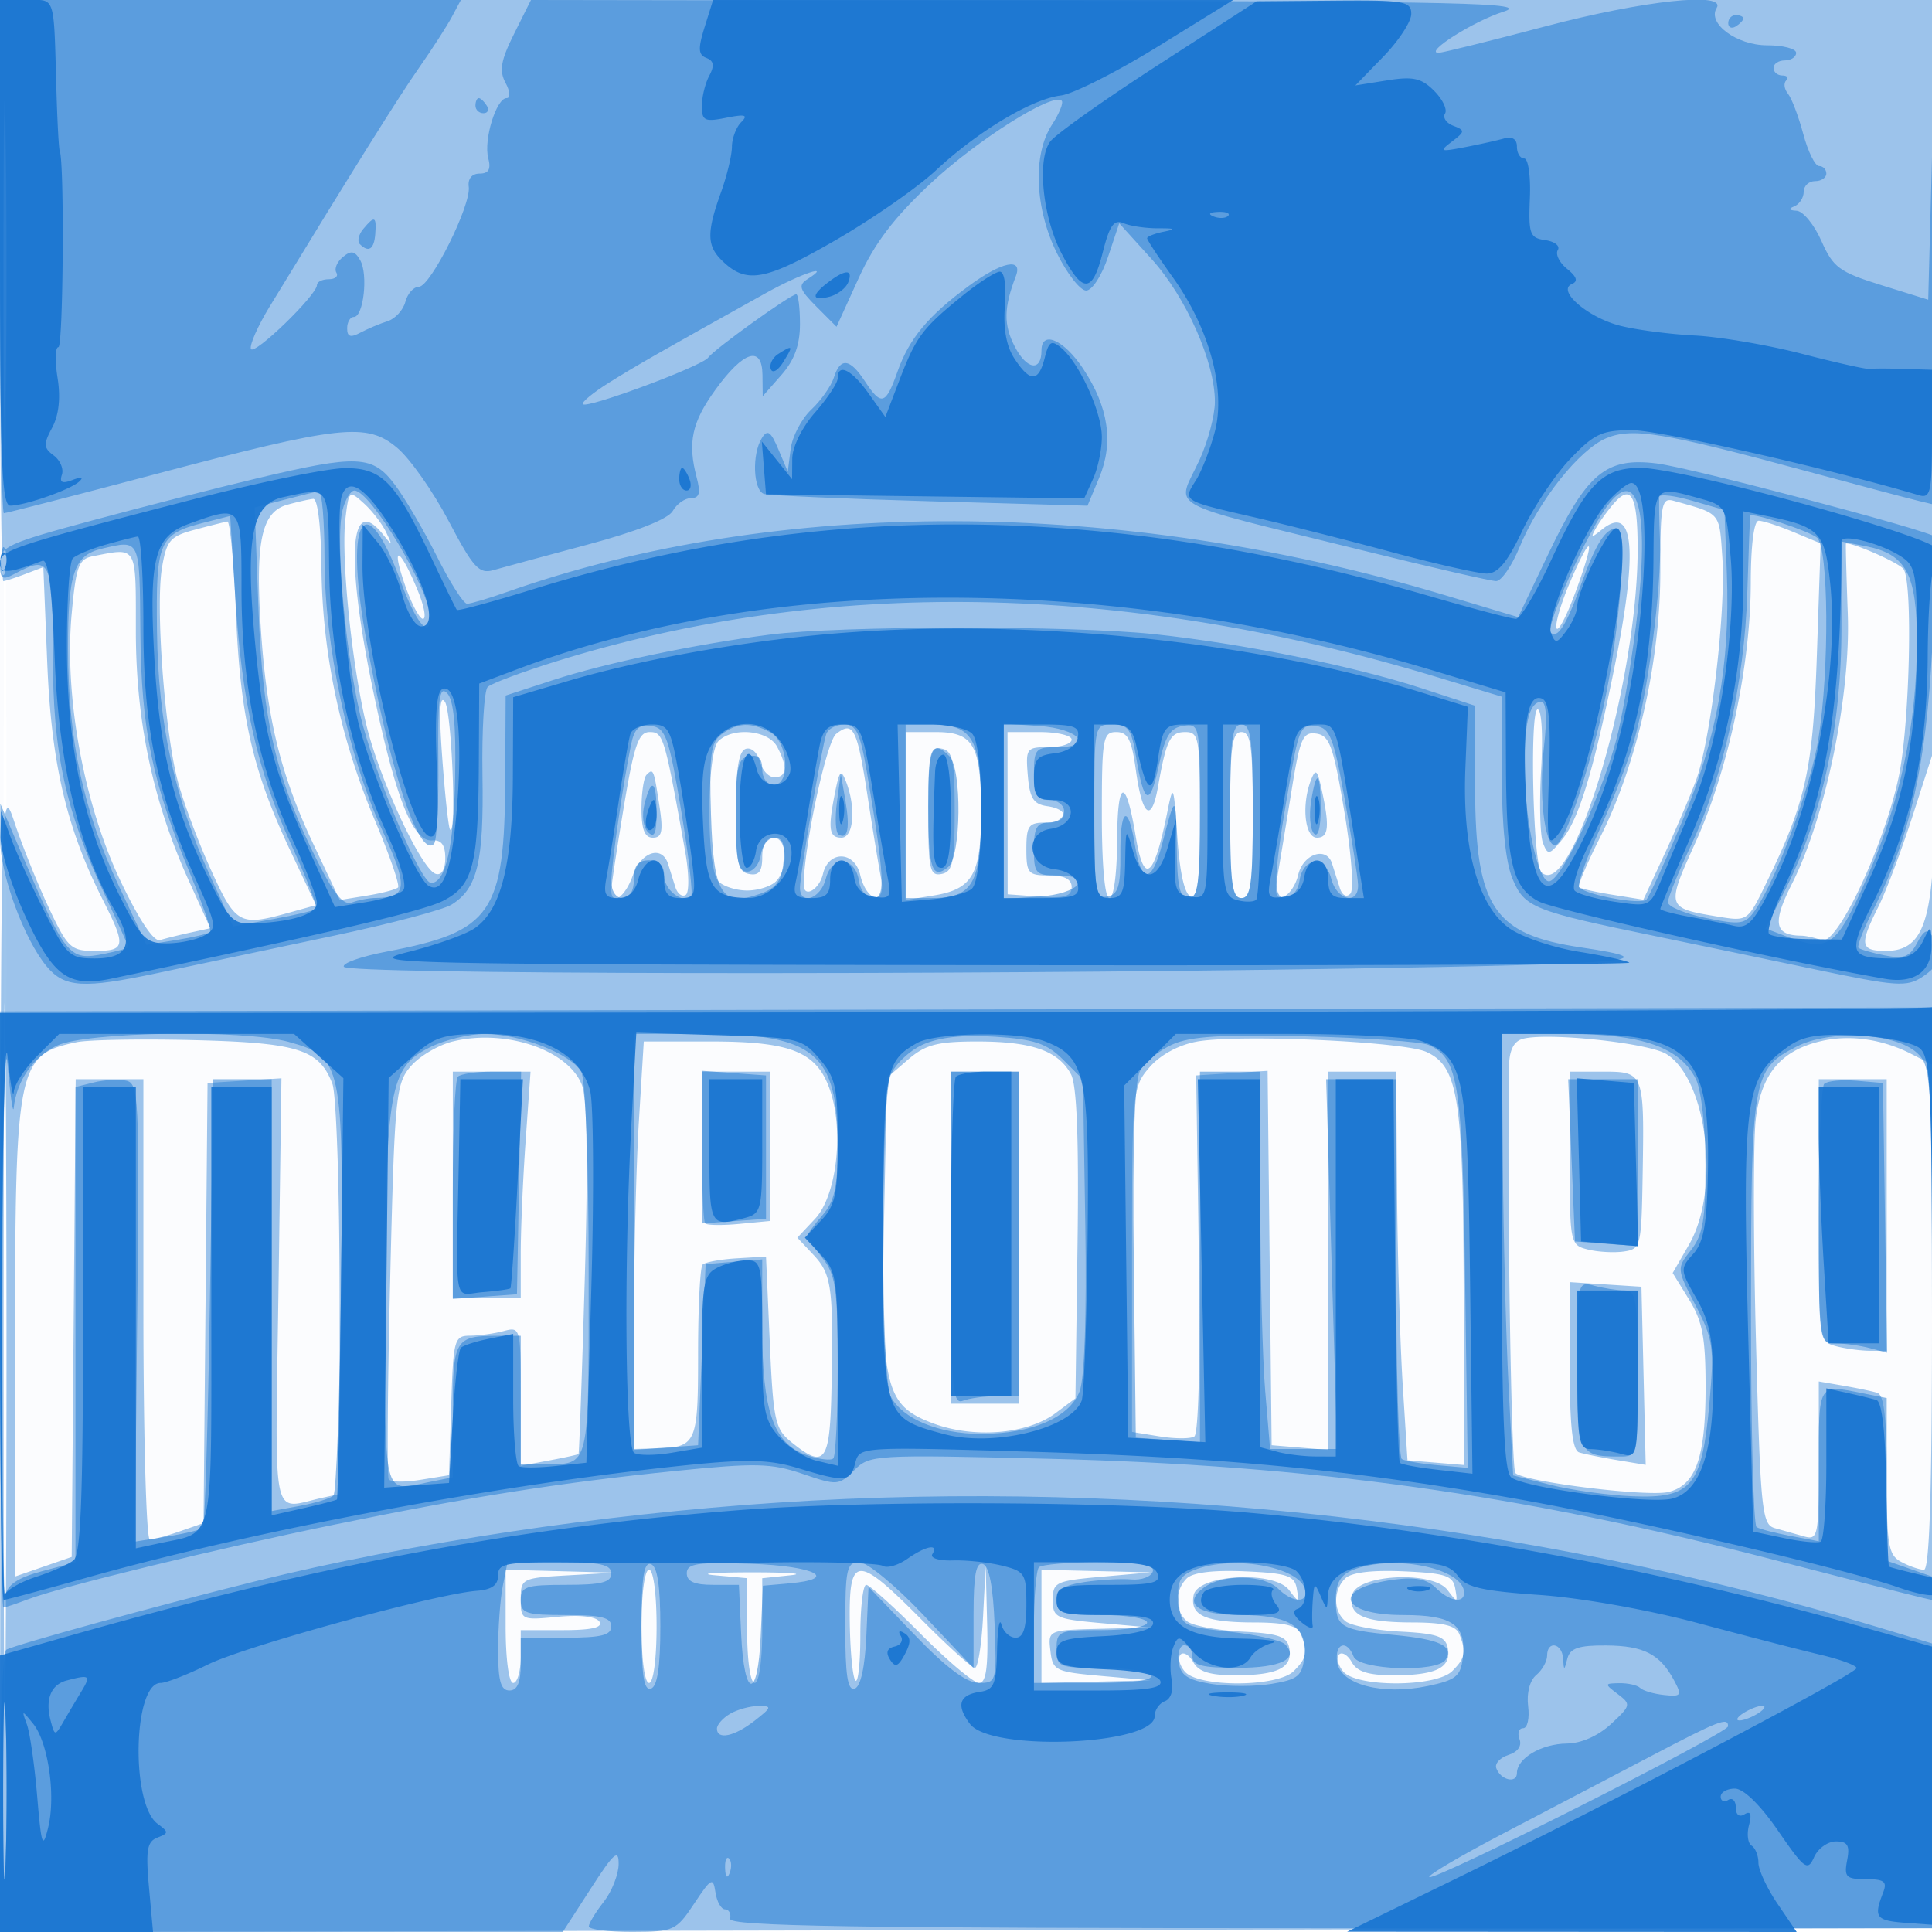
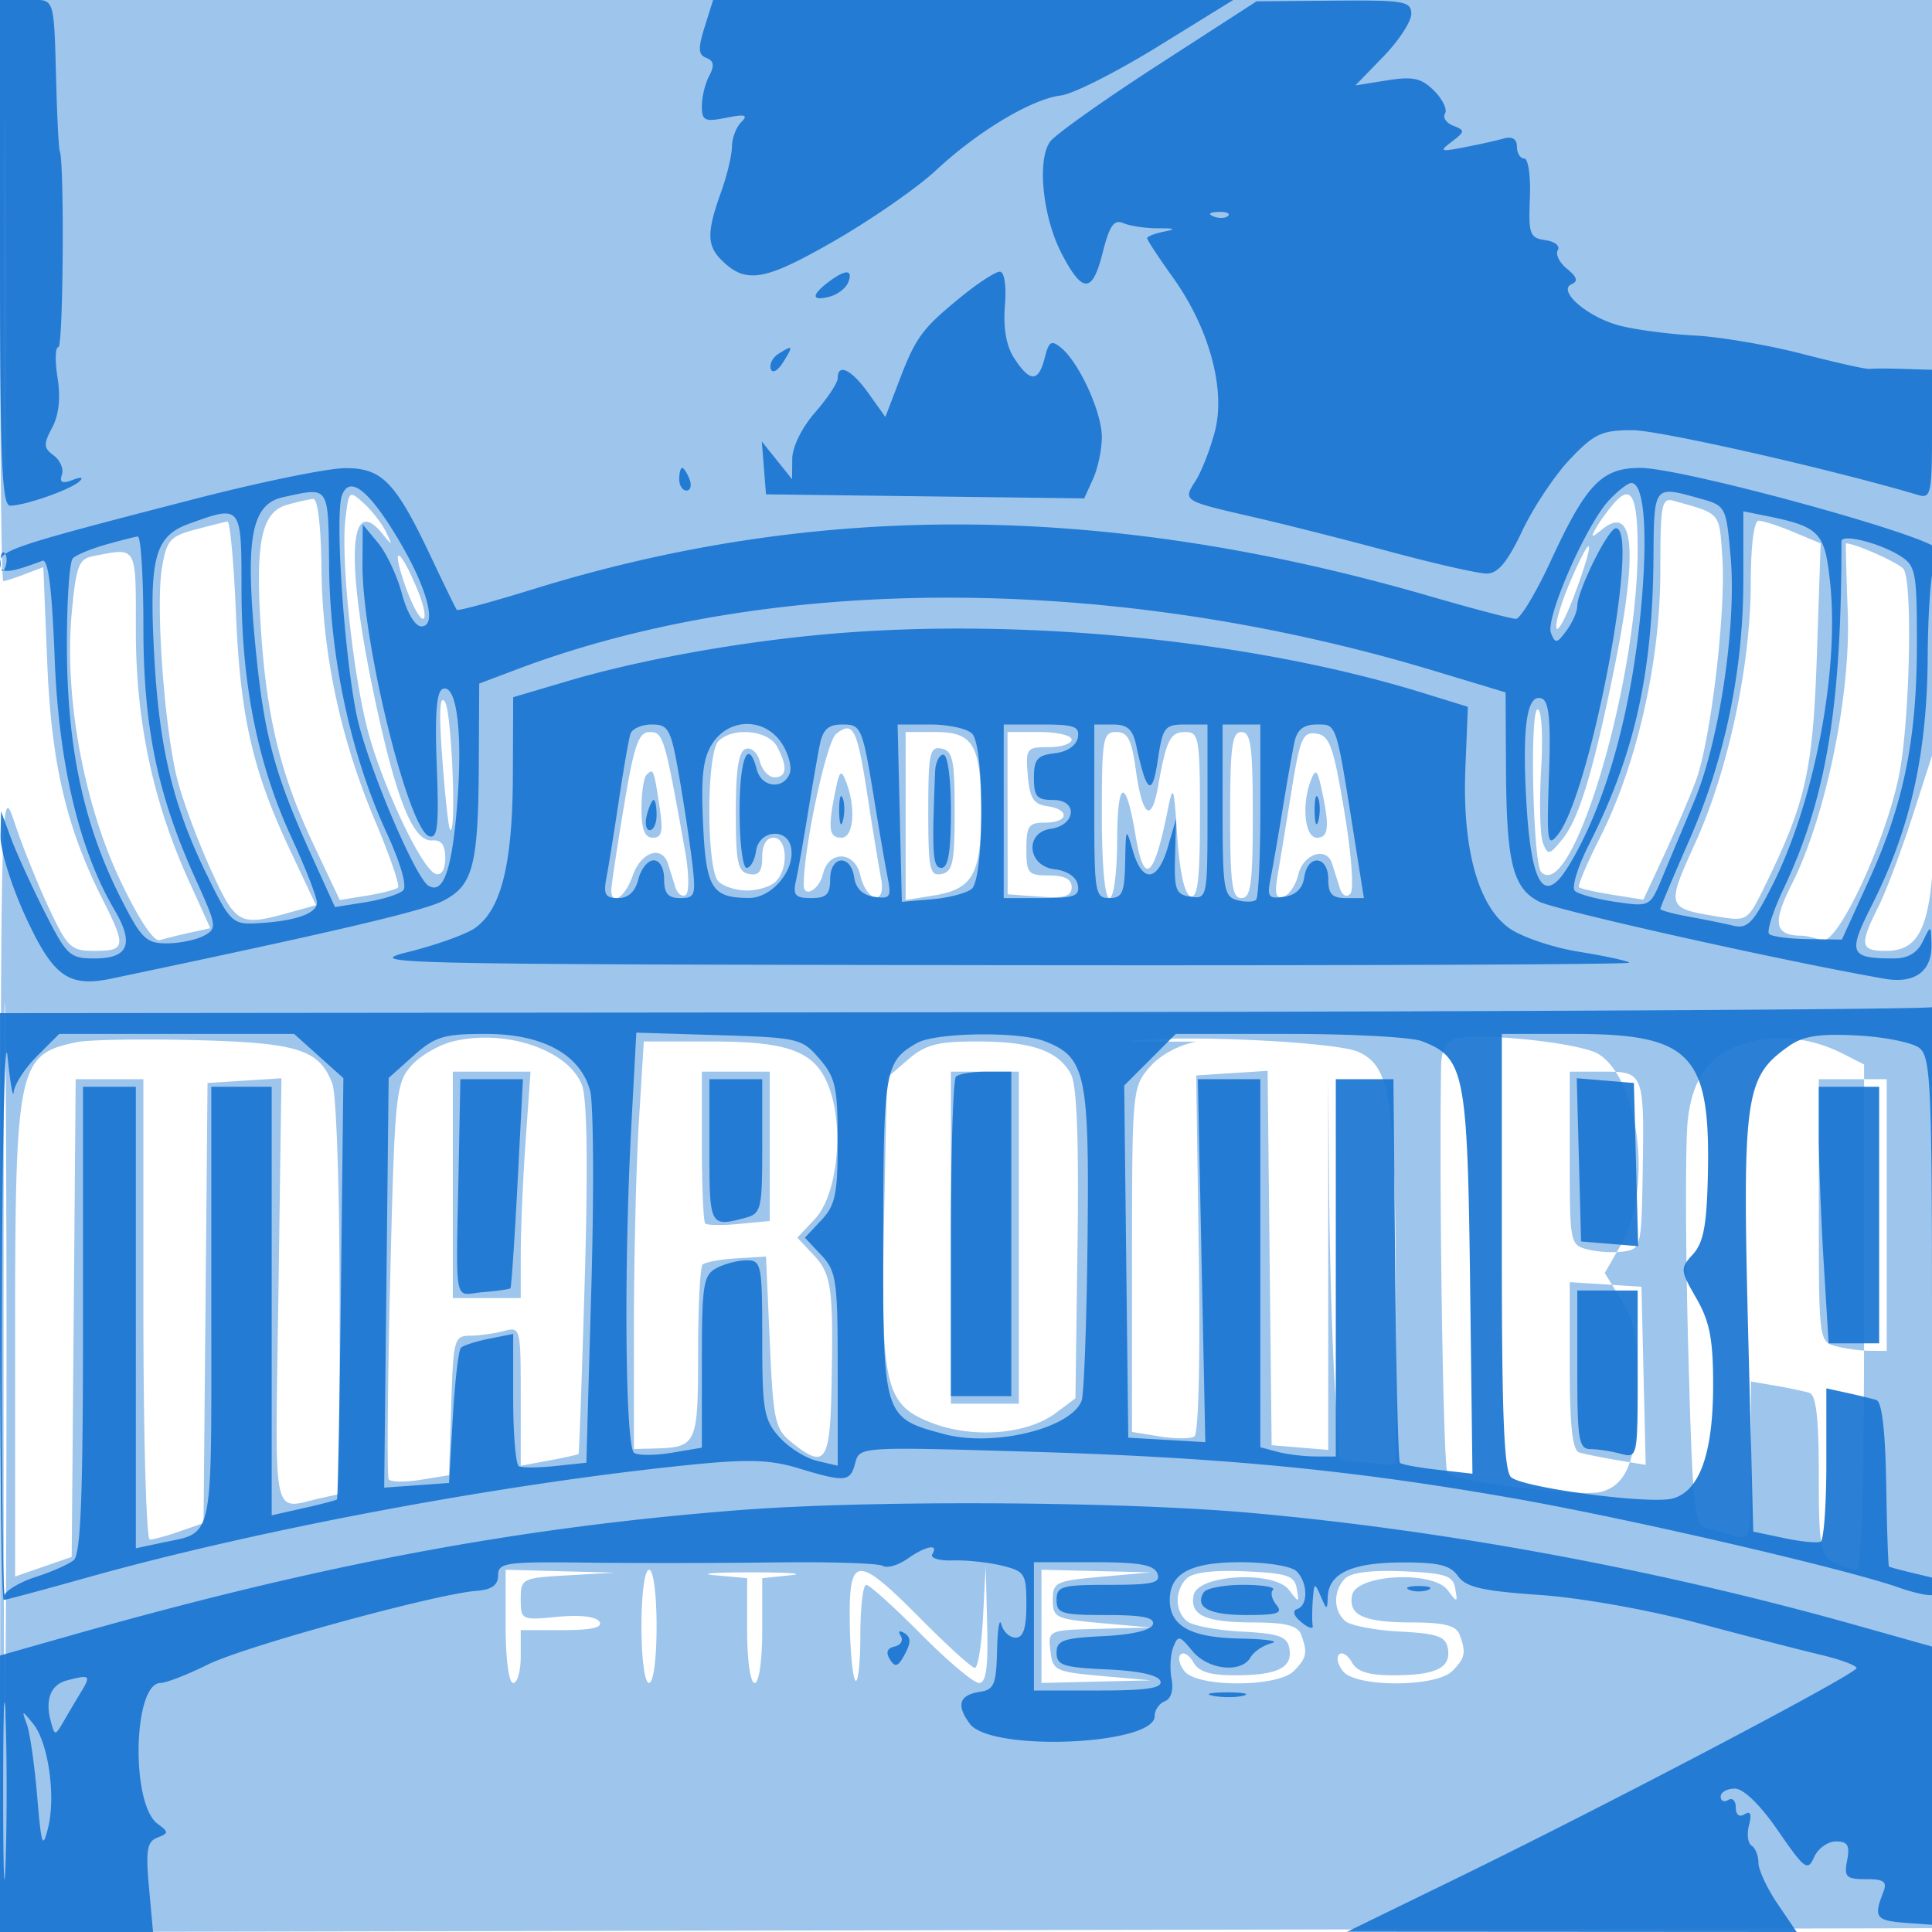
<svg xmlns="http://www.w3.org/2000/svg" width="256" height="256">
-   <path fill="#1976D2" fill-opacity=".016" fill-rule="evenodd" d="M0 128.004v128.004l128.25-.254 128.25-.254.254-127.75L257.008 0H0v128.004m.485.496c0 70.4.119 99.053.265 63.672.146-35.38.146-92.98 0-128C.604 29.153.485 58.1.485 128.5" />
-   <path fill="#1976D2" fill-opacity=".418" fill-rule="evenodd" d="M0 38.5C0 59.675.196 77 .435 77s1.531-.417 2.87-.926l2.435-.926.519 12.676c.546 13.366 2.54 21.876 7.355 31.393 3.122 6.172 3.028 6.783-1.041 6.783-3.192 0-3.611-.394-6.125-5.75-1.484-3.163-3.518-8.225-4.52-11.25-1.794-5.419-1.821-4.382-1.874 70.754L0 256.008l128.25-.254 128.25-.254.046-76.5c.025-42.075-.105-72.295-.289-67.156-.39 10.892-1.859 14.156-6.372 14.156-3.385 0-3.527-.804-1.018-5.79 1.027-2.04 3.098-7.535 4.602-12.21l2.736-8.5.549-49.75.549-49.75H0v38.5m.454.5c0 21.175.133 29.838.295 19.25.162-10.587.162-27.912 0-38.5C.587 9.163.454 17.825.454 39m45.322 29.699c-.609 5.092.823 19.277 2.756 27.301 1.762 7.313 7.315 19.24 9.218 19.799.762.224 1.25-.598 1.25-2.105 0-1.721-.52-2.43-1.713-2.333-2.549.207-4.797-5.391-7.714-19.204-3.799-17.995-3.332-26.914 1.122-21.407 1.307 1.617 1.342 1.597.453-.261-.53-1.106-1.853-2.817-2.94-3.801-1.933-1.749-1.988-1.704-2.432 2.011m168.01-1.925c-.815.949-1.862 2.401-2.326 3.226-.72 1.28-.602 1.304.804.164 4.245-3.441 4.812 2.708 1.678 18.179-2.804 13.842-4.718 20.163-6.928 22.871-1.721 2.109-1.92 2.147-2.565.487-.385-.989-.493-5.376-.24-9.75.263-4.54.063-7.951-.465-7.951-1.076 0-.618 20.465.482 21.562 4.082 4.068 12.759-24.981 12.77-42.753.004-7.175-.852-8.784-3.21-6.035m-175.722.106c-3.39.946-4.236 4.821-3.519 16.12.762 12.008 2.589 19.554 6.994 28.879l3.485 7.379 3.612-.586c1.986-.323 3.832-.806 4.101-1.075.269-.269-1.09-4.226-3.02-8.793-4.617-10.927-7.006-22.183-7.122-33.55-.057-5.505-.5-9.208-1.095-9.151-.55.053-2.096.403-3.436.777M220 75.804c0 11.812-3.102 25.493-7.964 35.125-1.742 3.45-3.008 6.432-2.814 6.626.194.195 2.193.648 4.443 1.007l4.089.654 2.72-5.858c1.496-3.222 3.396-7.658 4.222-9.858 1.978-5.268 4.021-22.508 3.52-29.711-.415-5.982-.147-5.673-6.466-7.436-1.582-.441-1.75.466-1.75 9.451M25.824 70.185c-3.282.874-3.749 1.412-4.359 5.024-.869 5.143.347 21.662 2.079 28.249.729 2.773 2.71 8.079 4.401 11.792 3.294 7.231 3.789 7.507 10.242 5.715l3.686-1.024-3.405-7.221c-4.996-10.594-6.638-17.766-7.204-31.47-.278-6.737-.789-12.203-1.135-12.147-.346.057-2.283.544-4.305 1.082m206.163 7.065c-.018 10.919-2.977 24.793-7.343 34.421-3.88 8.555-3.85 8.658 2.882 9.767 4.018.661 4.032.651 6.375-4.138 5.395-11.026 6.324-15.172 6.846-30.549l.5-14.75-3.591-1.5C235.68 69.675 233.6 69 233.032 69c-.625 0-1.037 3.254-1.045 8.25m-23.91-.208c-1.207 2.807-2.033 5.59-1.834 6.186.198.595 1.332-1.556 2.519-4.779 2.698-7.324 2.253-8.237-.685-1.407m36.764 4.287c.395 10.828-2.952 27.011-7.406 35.799-2.619 5.168-2.324 6.81 1.233 6.857.643.008 1.862.281 2.71.607 2.008.77 8.24-12.422 10.199-21.592 1.461-6.84 1.912-25.732.658-27.586-.533-.788-6.384-3.405-7.634-3.415-.056 0 .052 4.198.24 9.33M12.33 73.695c-1.908.372-2.25 1.293-2.831 7.614-1.004 10.934 1.606 25.226 6.47 35.429 2.459 5.159 4.414 8.087 5.229 7.834.716-.223 2.511-.669 3.988-.991l2.686-.587-2.875-6.339C20.262 106.211 18 95.52 18 83.583c0-11.449.235-11.039-5.67-9.888m41.253 3.594c.883 2.591 1.99 4.711 2.46 4.711s.161-1.687-.687-3.75c-2.32-5.643-3.606-6.34-1.773-.961m5.023 23.211c.363 4.95.825 9.187 1.027 9.417.892 1.012.23-15.574-.675-16.917-.696-1.032-.805 1.308-.352 7.5m52.189-3.254c-1.28 1.005-4.292 15.036-4.295 20.004 0 1.81 2.052.648 2.545-1.441.745-3.155 4.184-3.074 4.937.117.868 3.675 3.469 4.106 2.764.458-.307-1.586-1.111-6.484-1.786-10.884-1.385-9.017-1.898-10.033-4.165-8.254m-28.142 9.709c-.909 5.475-1.653 10.425-1.653 11 0 2.186 1.849.918 2.85-1.955 1.101-3.157 3.885-4.049 4.681-1.5.258.825.691 2.204.962 3.063.271.86.884 1.322 1.361 1.027.488-.302.456-2.848-.074-5.813C88.063 97.573 87.892 97 86.082 97c-1.471 0-2.059 1.706-3.429 9.955M95.2 98.2c-1.613 1.613-1.613 16.987 0 18.6.66.66 2.37 1.2 3.8 1.2 1.43 0 3.14-.54 3.8-1.2 1.725-1.725 1.514-5.8-.3-5.8-.945 0-1.5.953-1.5 2.573 0 1.913-.449 2.487-1.75 2.237-1.491-.287-1.75-1.509-1.75-8.24 0-5.645.376-8.029 1.316-8.342.726-.242 1.563.506 1.867 1.667.303 1.158 1.173 2.105 1.934 2.105 1.645 0 1.767-1.415.348-4.066-1.173-2.192-5.864-2.635-7.765-.734m24.8 9.931v11.131l3.747-.608c5.115-.83 6.253-2.816 6.253-10.911 0-9.014-.971-10.743-6.035-10.743H120v11.131m13.509-.38.008 10.749 4.242.307c3.304.24 4.241-.036 4.241-1.25 0-1.063-.951-1.557-3-1.557-2.762 0-3-.278-3-3.5 0-3.067.31-3.5 2.5-3.5 3.111 0 3.311-1.746.25-2.18-1.807-.257-2.311-1.058-2.56-4.07-.297-3.584-.175-3.75 2.75-3.75 1.683 0 3.06-.45 3.06-1s-1.912-1-4.25-.999h-4.25l.009 10.75M146 108c0 6.667.394 11 1 11 .578 0 1.013-3.27 1.03-7.75.032-8.096 1.155-8.326 2.445-.5 1.107 6.711 2.425 5.696 4.222-3.25.753-3.751.834-3.538 1.303 3.421.314 4.668.964 7.575 1.75 7.834.95.313 1.25-2.252 1.25-10.672C159 97.795 158.861 97 157.067 97c-2.013 0-2.519 1.011-3.623 7.241-.87 4.908-2.088 3.98-2.944-2.242-.552-4.01-1.065-4.999-2.594-4.999-1.759 0-1.906.847-1.906 11m17 0c0 9.111.258 11 1.5 11s1.5-1.889 1.5-11-.258-11-1.5-11-1.5 1.889-1.5 11m8.148-3.293a1591.42 1591.42 0 0 1-1.838 11.171c-.443 2.577-.258 3.271.777 2.926.747-.249 1.615-1.542 1.929-2.873.66-2.794 3.752-3.832 4.487-1.505.273.866.737 2.324 1.03 3.241.315.988.886 1.294 1.4.75.492-.52.143-5.242-.806-10.917-1.441-8.612-1.954-10.041-3.698-10.293-1.798-.26-2.165.578-3.281 7.5M123 107.5c0 7.697.192 8.61 1.75 8.31 1.492-.288 1.75-1.512 1.75-8.31s-.258-8.022-1.75-8.31c-1.558-.3-1.75.613-1.75 8.31m-37.333-4.833c-.367.366-.667 2.391-.667 4.5 0 2.754.426 3.833 1.512 3.833 1.214 0 1.383-.837.861-4.25-.744-4.853-.801-4.989-1.706-4.083m24.999 2.255c-.986 4.927-.828 6.078.834 6.078 1.626 0 1.945-4.002.595-7.453-.647-1.654-.866-1.443-1.429 1.375m63.057-1.59c-1.29 3.27-.845 7.668.777 7.668 1.568 0 1.706-1.484.604-6.5-.547-2.489-.782-2.688-1.381-1.168M.476 180c0 42.075.123 59.288.274 38.25.15-21.037.15-55.462 0-76.5C.599 120.713.476 137.925.476 180m9.701-41.91C2.297 139.722 2 141.167 2 177.916v30.979l3.75-1.298 3.75-1.298.264-31.649.264-31.65H19v30.5c0 16.775.383 30.5.851 30.5.468 0 2.261-.492 3.985-1.093l3.134-1.092.265-29.158.265-29.157 4.897-.311 4.897-.311-.397 28.311c-.442 31.505-1.03 28.766 5.853 27.264l2.25-.491v-25.916c0-14.254-.43-27.047-.955-28.429-1.736-4.565-4.525-5.449-18.28-5.796-7.005-.176-14.019-.055-15.588.269m49.839-.097c-1.916.468-4.431 1.951-5.588 3.296-1.982 2.304-2.14 3.943-2.726 28.239-.342 14.186-.43 26.103-.197 26.481.234.378 2.129.412 4.21.075l3.785-.613.288-9.236c.273-8.773.398-9.236 2.5-9.249 1.216-.007 3.225-.285 4.462-.616 2.214-.594 2.25-.457 2.25 8.625v9.228l3.75-.701c2.063-.385 3.821-.773 3.908-.861.088-.089.459-10.511.827-23.161.437-15.041.311-23.935-.365-25.702-1.792-4.683-10.118-7.508-17.104-5.805m98.541.027c-2.404.444-4.844 1.775-6.25 3.41-2.263 2.631-2.307 3.112-2.307 25.495v22.813l3.656.594c2.011.326 4.08.331 4.597.012.56-.347.8-10.13.594-24.213L158.5 142.5l4.732-.304 4.733-.304.267 24.804.268 24.804 3.75.31 3.75.311V142h9l.117 15.75c.065 8.662.403 20.25.75 25.75l.633 10 3.75.31 3.75.311-.056-23.311c-.062-25.296-.723-29.501-4.944-31.428-3.043-1.389-24.976-2.37-30.443-1.362m43.193-.362c-1.182.33-1.765 1.52-1.798 3.665-.265 17.653.294 53.321.845 53.864 1.183 1.166 17.573 3.188 20.299 2.504 3.615-.907 4.904-4.554 4.904-13.87 0-6.562-.411-8.749-2.18-11.613l-2.181-3.528 2.181-3.788c4.155-7.219 2.429-21.788-2.986-25.211-2.36-1.492-15.859-2.922-19.084-2.023m39.435.322c-5.252 1.258-7.83 4.375-8.534 10.318-.339 2.861-.327 16.106.026 29.435.593 22.372.784 24.273 2.483 24.75 1.012.284 2.74.772 3.84 1.084 1.909.542 2 .09 2-9.975V183.05l3.25.562c1.787.308 3.813.733 4.5.943.896.274 1.25 3.352 1.25 10.878 0 9.354.211 10.609 1.934 11.532 1.064.569 2.414 1.035 3 1.035.733 0 1.066-10.448 1.066-33.474v-33.475l-2.75-1.405c-3.898-1.992-8.217-2.588-12.065-1.666M84.652 148.656c-.359 5.86-.652 18.01-.652 27V192l2.75-.07c5.577-.143 5.75-.521 5.75-12.596 0-6.141.268-11.434.595-11.762.328-.328 2.353-.703 4.5-.834l3.905-.238.5 11.342c.459 10.405.695 11.5 2.861 13.25 4.475 3.617 5.123 2.724 5.322-7.342.259-13.122.015-14.911-2.391-17.472L105.651 164l2.342-2.492c2.832-3.015 3.846-11.434 2.038-16.913-1.714-5.194-5.077-6.595-15.829-6.595h-8.898l-.652 10.656m35.668-8.255-2.791 2.401-.379 18.245c-.471 22.667.095 25.117 6.356 27.508 5.453 2.083 12.583 1.515 16.358-1.302l2.636-1.967.277-20.393c.189-13.821-.089-21.082-.859-22.533-1.66-3.121-5.185-4.36-12.409-4.36-5.312 0-6.871.407-9.189 2.401M60 157v15h9v-5.846c0-3.216.292-9.966.65-15l.649-9.154H60v15m33-5.167c0 5.409.202 10.035.448 10.282.246.246 2.271.274 4.5.061l4.052-.386V142h-9v9.833M126 164v22h9v-44h-9v22m82-10.519c0 11.282.041 11.491 2.398 12.083 1.319.331 3.457.452 4.75.269 2.277-.322 2.357-.65 2.515-10.333.218-13.372.169-13.5-5.23-13.5H208v11.481m33 6.902c0 17.182.026 17.391 2.25 17.987 1.238.331 3.262.609 4.5.616L250 179v-36h-9v17.383m-33 20.594c0 7.993.349 11.195 1.25 11.476.688.215 2.952.674 5.032 1.02l3.782.63-.282-11.802-.282-11.801-4.75-.305-4.75-.305v11.087M67 215.5c0 4.333.422 7.5 1 7.5.55 0 1-1.575 1-3.5V216h5.559c3.833 0 5.345-.346 4.87-1.115-.423-.684-2.569-.934-5.559-.647-4.781.46-4.87.417-4.87-2.337 0-2.737.153-2.814 6.25-3.161l6.25-.355-7.25-.192L67 208v7.5m18 0c0 4.333.422 7.5 1 7.5.578 0 1-3.167 1-7.5s-.422-7.5-1-7.5c-.578 0-1 3.167-1 7.5m9.75-6.768 4.25.383v6.942c0 3.962.429 6.943 1 6.943s1-2.98 1-6.94v-6.939l3.75-.393c2.063-.215-.3-.389-5.25-.385-4.95.003-7.088.179-4.75.389m17.85 6.285c.055 3.859.393 7.309.75 7.666.357.358.65-2.35.65-6.016 0-3.667.35-6.667.779-6.667.428 0 3.678 2.925 7.221 6.5s7.018 6.5 7.721 6.5c.945 0 1.228-2.021 1.083-7.75l-.196-7.75-.35 6.75c-.192 3.713-.679 6.75-1.083 6.75-.403 0-3.632-2.925-7.175-6.5-8.482-8.558-9.529-8.501-9.4.517m25.4.483v7.5l7.25-.173 7.25-.172-6.5-.578c-6.182-.549-6.515-.711-6.816-3.327-.317-2.748-.311-2.75 6.5-2.923l6.816-.172-6.5-.578c-6.113-.543-6.5-.726-6.5-3.077s.387-2.534 6.5-3.077l6.5-.578-7.25-.172L138 208v7.5m19.24-6.34c-1.606 1.606-1.585 4.309.045 5.661.706.587 3.964 1.204 7.24 1.373 4.897.252 6.019.64 6.314 2.186.49 2.574-1.487 3.587-7.039 3.605-3.439.011-4.962-.452-5.675-1.727-.536-.958-1.298-1.418-1.692-1.024-.395.395-.149 1.404.547 2.242 1.77 2.133 12.303 2.098 14.449-.047 1.723-1.724 1.873-2.478.964-4.847-.453-1.181-2.037-1.586-6.25-1.597-6.464-.018-8.49-.933-7.982-3.605.525-2.761 10.662-3.314 12.648-.69 1.303 1.72 1.353 1.711 1.021-.19-.302-1.722-1.255-2.04-6.85-2.29-4.195-.188-6.939.149-7.74.95m21 0c-1.606 1.606-1.585 4.309.045 5.661.706.587 3.964 1.204 7.24 1.373 4.897.252 6.019.64 6.314 2.186.49 2.574-1.487 3.587-7.039 3.605-3.439.011-4.962-.452-5.675-1.727-.536-.958-1.298-1.418-1.692-1.024-.395.395-.149 1.404.547 2.242 1.77 2.133 12.303 2.098 14.449-.047 1.723-1.724 1.873-2.478.964-4.847-.453-1.181-2.037-1.586-6.25-1.597-6.464-.018-8.49-.933-7.982-3.605.525-2.761 10.662-3.314 12.648-.69 1.303 1.72 1.353 1.711 1.021-.19-.302-1.722-1.255-2.04-6.85-2.29-4.195-.188-6.939.149-7.74.95" />
-   <path fill="#1976D2" fill-opacity=".493" fill-rule="evenodd" d="M0 34c0 18.7.233 34 .517 34 .284 0 9.171-2.288 19.75-5.085 24.969-6.6 28.326-6.97 32.378-3.56 1.693 1.424 4.76 5.79 6.815 9.701 3.231 6.148 4.028 7.028 5.889 6.494 1.183-.34 6.808-1.864 12.5-3.386 6.52-1.744 10.702-3.397 11.3-4.466.523-.934 1.612-1.698 2.42-1.698 1.113 0 1.292-.667.74-2.75-1.218-4.599-.643-7.282 2.488-11.61 3.727-5.152 6.19-5.928 6.235-1.963l.031 2.823 2.469-2.806c1.733-1.97 2.468-3.98 2.468-6.75 0-2.169-.224-3.944-.498-3.944-.748 0-10.902 7.3-11.661 8.383-.786 1.122-16.004 6.787-16.609 6.182-.232-.231 1.309-1.507 3.424-2.835 3.533-2.22 6.787-4.079 20.844-11.909 4.622-2.574 8.915-4.008 5.5-1.837-1.268.807-1.087 1.368 1.172 3.635l2.672 2.68 2.913-6.399c2.133-4.685 4.71-8.076 9.619-12.654 6.162-5.747 16.159-12.044 17.303-10.9.265.264-.317 1.698-1.291 3.185-2.569 3.92-2.288 11.072.67 17.04 1.343 2.711 3.079 4.929 3.859 4.929.788 0 2.075-1.977 2.902-4.456l1.485-4.456 4.287 4.736c4.593 5.073 8.423 13.733 8.387 18.964-.012 1.766-.912 5.174-2 7.571-3.069 6.764-5.633 5.337 21.772 12.119 8.938 2.212 16.813 4.02 17.5 4.018.688-.002 2.076-2.013 3.086-4.469 2.551-6.202 7.954-12.99 11.514-14.465 3.47-1.437 7.562-.761 26.65 4.404 6.6 1.786 13.238 3.545 14.75 3.91l2.75.662-.219-33.769c-.197-30.502-.27-31.824-.75-13.662l-.531 20.107-6.21-1.931c-5.565-1.731-6.391-2.34-7.943-5.857-.953-2.159-2.433-3.962-3.289-4.005-1.031-.052-1.135-.25-.308-.583.687-.278 1.25-1.142 1.25-1.921 0-.78.675-1.417 1.5-1.417s1.5-.45 1.5-1-.433-1-.961-1c-.529 0-1.473-1.912-2.098-4.25-.625-2.337-1.539-4.741-2.03-5.342-.492-.601-.598-1.388-.236-1.75.362-.362.133-.658-.508-.658-.642 0-1.167-.45-1.167-1s.675-1 1.5-1 1.5-.45 1.5-1-1.73-1-3.845-1c-4.023 0-7.954-2.899-6.694-4.937 1.351-2.186-9.71-1.001-22.718 2.434-7.284 1.923-13.641 3.498-14.128 3.5-2.001.007 4.661-4.212 8.617-5.456C202.903.385 194.195.184 136.927.099L70.355 0l-2.231 4.466c-1.765 3.534-2.003 4.891-1.142 6.5.62 1.158.685 2.034.151 2.034-1.371 0-3.07 5.524-2.441 7.932.389 1.484.067 2.068-1.138 2.068-1.024 0-1.587.684-1.442 1.75C62.443 27.185 57.046 38 55.5 38c-.697 0-1.501.898-1.788 1.995-.287 1.097-1.352 2.255-2.367 2.573-1.015.318-2.633.999-3.595 1.513-1.307.699-1.75.554-1.75-.573 0-.829.399-1.508.887-1.508 1.278 0 1.914-5.604.851-7.503-.702-1.256-1.208-1.352-2.308-.439-.774.643-1.161 1.568-.86 2.055.301.488-.154.887-1.011.887-.857 0-1.559.342-1.559.76 0 1.345-8.419 9.483-8.758 8.466-.18-.54.929-3.043 2.465-5.563C46.842 22.393 52.79 12.884 55.51 9c1.734-2.475 3.694-5.512 4.356-6.75L61.07 0H0v34m.449.5c0 18.7.135 26.209.3 16.686.164-9.523.164-24.823-.001-34S.449 15.8.449 34.5M229 3.059c0 .582.45.781 1 .441s1-.816 1-1.059S230.55 2 230 2s-1 .477-1 1.059M63 14c0 .55.477 1 1.059 1s.781-.45.441-1-.816-1-1.059-1-.441.45-.441 1M48.131 30.342c-.612.738-.818 1.638-.456 2 1.174 1.174 1.896.701 2.05-1.342.177-2.354-.093-2.466-1.594-.658m80.269 7.522c-5.414 3.977-7.941 7.011-9.481 11.386-1.556 4.419-2.14 4.588-4.327 1.25-1.985-3.03-3.243-3.174-4.102-.469-.354 1.117-1.703 3.03-2.996 4.25-1.293 1.221-2.522 3.569-2.73 5.219l-.378 3-1.25-2.966c-.999-2.368-1.438-2.671-2.178-1.5-1.353 2.138-1.162 6.966.292 7.414.688.211 10.61.649 22.049.972l20.8.588 1.548-3.706c1.939-4.64 1.246-9.354-2.121-14.442-2.547-3.849-5.526-5.153-5.526-2.419 0 2.847-1.946 2.564-3.539-.516-1.498-2.897-1.463-5.149.142-9.332.96-2.503-1.848-1.927-6.203 1.271M34 63.398c-5.225 1.239-15.012 3.739-21.75 5.556C.891 72.016 0 72.432 0 74.664c0 2.069.271 2.261 1.934 1.371C6.669 73.501 7 74.201 7 86.753c0 13.036 1.656 20.642 6.967 31.989 1.668 3.566 3.033 6.601 3.033 6.745 0 .145-1.414.546-3.143.892-4.794.958-5.095.581-11.467-14.379l-2.343-5.5-.023 4.721c-.023 4.56 3.158 13.246 6.168 16.841 2.358 2.815 4.844 2.965 14.64.881 5.317-1.131 15.819-3.354 23.336-4.94 7.518-1.586 14.573-3.449 15.679-4.14 3.429-2.141 4.265-5.644 4.083-17.101-.096-6.005.218-11.289.698-11.743.48-.454 4.472-1.95 8.872-3.325 35.854-11.2 75.383-10.532 116.75 1.976l8.75 2.645v10.375c0 6.714.502 11.577 1.424 13.783 1.581 3.783 2.742 4.245 19.076 7.603 4.95 1.017 14.383 2.98 20.962 4.363 10.81 2.271 12.183 2.368 14.25 1.014 2.426-1.59 2.811-3.079 1.38-5.338-.697-1.1-1.124-.924-2.077.856-.982 1.836-1.759 2.13-4.284 1.625-1.697-.339-3.261-.792-3.475-1.007-.215-.215.714-2.572 2.063-5.24 4.753-9.394 6.897-18.949 7.705-34.349.419-7.975.611-14.661.427-14.858-.794-.851-32.412-9.181-36.951-9.735-6.726-.821-9.214 1.26-14.336 11.988l-4 8.378-9.832-2.948c-42.98-12.887-88.371-13.023-124.208-.37-2.406.85-4.762 1.545-5.235 1.545-.473 0-2.266-2.812-3.985-6.25-1.718-3.437-4.223-7.713-5.565-9.5-2.966-3.95-4.9-4.04-18.339-.852m3.626 2.834-3.874 1.025.504 13.622c.547 14.796 2.351 22.421 7.916 33.456 2.128 4.22 3.365 5.673 4.467 5.25.839-.322 2.275-.592 3.193-.6 4.174-.039 4.295-1.429.784-9.055C46.119 100.161 43 85.454 43 74.017c0-4.959-.337-8.97-.75-8.914-.413.057-2.493.565-4.624 1.129m7.763 1.356c-1.034 4.118.545 20.709 2.726 28.645 2.21 8.045 7.723 20.767 8.998 20.767 1.933 0 3.017-4.745 3.195-13.992.133-6.863-.196-10.293-1.07-11.168-1.015-1.017-1.241.742-1.156 9.022.057 5.657-.199 10.589-.571 10.96-2.018 2.018-6.022-10.219-9.129-27.902-2.735-15.559.076-19.597 4.739-6.808 1.962 5.38 3.911 7.725 3.857 4.638C56.914 78.087 49.093 65 46.968 65c-.511 0-1.222 1.165-1.579 2.588m166.704.761c-3.02 4.887-7.268 14.809-6.619 15.459.895.895 2.067-.952 4.001-6.308 1.999-5.535 3.256-7.5 4.795-7.5 1.549 0 .134 16.112-2.24 25.5-2.467 9.755-4.92 16.5-6.001 16.5-1.397 0-2.152-6.792-1.448-13.014.436-3.852.313-5.986-.345-5.986-1.553 0-2.236 2.607-2.236 8.533 0 7.126 1.874 15.662 3.344 15.235 1.873-.545 7.459-12.732 9.088-19.828.828-3.607 1.98-10.748 2.56-15.868 1.67-14.747-.371-20.049-4.899-12.723m7.783-2.536c-.068.378-.033 2.95.078 5.715.25 6.216-1.589 20.313-3.504 26.872-.787 2.695-2.855 7.988-4.595 11.763-1.739 3.774-2.904 7.121-2.588 7.437 1.028 1.028 8.213 2.321 8.894 1.601.364-.386 2.464-4.976 4.666-10.201 4.635-10.998 6.448-20.965 5.993-32.959l-.32-8.459-4.25-1.227c-2.338-.676-4.306-.919-4.374-.542M27 69.256c-5.957 1.516-6.361 2.459-6.198 14.452.166 12.195 2.305 22.005 7.071 32.414l3.031 6.622 5.298-.96c2.914-.528 5.477-1.137 5.696-1.353.219-.216-1.282-4.067-3.334-8.557-4.496-9.836-6.52-18.842-7.403-32.941L30.5 68.365l-3.5.891m204.917-.925c-.045.093-.221 4.669-.389 10.169-.363 11.813-3.178 24.474-7.45 33.5-1.692 3.575-3.077 6.974-3.077 7.553-.001.578 2.274 1.518 5.056 2.088 4.611.945 5.183.855 6.498-1.023 2.8-3.998 7.35-16.301 8.384-22.669 1.491-9.19 1.376-25.447-.189-26.723-1.089-.887-8.609-3.352-8.833-2.895M.195 74.5c.02 1.65.244 2.204.498 1.231.254-.973.237-2.323-.037-3-.274-.677-.481.119-.461 1.769M13.5 72.7c-3.697.866-4.501 3.242-4.483 13.241.022 12.153 1.974 21.32 6.669 31.325l3.719 7.925 4.01-.641c2.205-.353 4.191-.823 4.412-1.044.222-.221-.961-3.688-2.628-7.704-5.039-12.139-6.49-19.189-6.599-32.05-.106-12.495.008-12.248-5.1-11.052M244 83.303c0 12.925-2.59 25.007-7.391 34.481l-2.658 5.247 2.589.984c5.812 2.21 6.727 1.567 10.781-7.567C251.764 106.437 254 95.917 254 85.023c0-8.943-1.427-11.616-6.75-12.645L244 71.75v11.553m-142 .787c-9.934 1.279-21.82 3.774-28.75 6.034L67 92.163l-.056 11.169c-.09 17.703-1.748 20.11-15.672 22.751-3.425.649-5.993 1.56-5.706 2.024.618.999 77.58 1.134 133.4.234 37.299-.602 42.325-1.062 30.547-2.799-11.598-1.71-13.994-5.297-14.058-21.042l-.044-11-6.956-2.276c-9.089-2.974-23.906-5.972-35.598-7.204-11.048-1.164-41.599-1.121-50.857.07M83.611 98.693c-1.08 5.294-2.596 15.807-2.603 18.057-.005 1.337.601 2.25 1.492 2.25.933 0 1.5-.944 1.5-2.5 0-1.833.533-2.5 2-2.5 1.344 0 2 .667 2 2.031 0 1.904 2.495 3.807 3.575 2.727.269-.269-.325-5.387-1.321-11.373-1.607-9.659-2.05-10.92-3.94-11.192-1.64-.237-2.262.338-2.703 2.5m12.04-1.427c-1.469 1.074-1.688 2.69-1.442 10.644.329 10.602 1.386 12.317 6.488 10.534 2.173-.76 2.873-1.707 3.116-4.212.227-2.34-.099-3.232-1.18-3.232-.822 0-1.638 1.013-1.813 2.25-.176 1.237-.995 2.25-1.82 2.25-1.2 0-1.5-1.498-1.5-7.486 0-6.335.269-7.538 1.75-7.824 1.212-.233 1.75.3 1.75 1.737 0 1.176.649 2.073 1.5 2.073 2.308 0 1.954-5.687-.434-6.965-2.559-1.369-4.313-1.306-6.415.231m13.838-.016c-.583 1.627-3.489 18.6-3.489 20.381 0 2.422 2.761 1.457 3.427-1.197.797-3.174 3.926-2.941 4.393.326.175 1.232 1.021 2.24 1.878 2.24 1.672 0 1.533-2.771-.842-16.75-.873-5.139-1.404-6.25-2.99-6.25-1.061 0-2.13.563-2.377 1.25M120 107.5V119h3.429c5.477 0 6.571-1.914 6.571-11.5S128.906 96 123.429 96H120v11.5m13 0v11.61l4.672-.305c5.306-.346 7.42-2.805 2.411-2.805-2.857 0-3.083-.257-3.083-3.5 0-2.833.381-3.5 2-3.5 1.111 0 2-.667 2-1.5s-.889-1.5-2-1.5c-1.619 0-2-.667-2-3.5 0-3.243.226-3.5 3.083-3.5 5.009 0 2.895-2.459-2.411-2.805L133 95.89v11.61m12 .073c0 10.489.164 11.541 1.75 11.223 1.406-.281 1.742-1.378 1.707-5.573-.05-6.189 1.024-6.871 1.927-1.223.829 5.185 2.26 5.087 3.631-.25 1.718-6.682 1.822-6.655 1.906.5.062 5.298.402 6.75 1.579 6.75 1.247 0 1.5-1.952 1.5-11.57 0-11.351-.042-11.563-2.201-11.25-1.752.255-2.418 1.339-3.269 5.32-1.177 5.503-1.938 5.186-3.003-1.25-.6-3.631-1.054-4.25-3.115-4.25-2.41 0-2.412.008-2.412 11.573m18-.073c0 9.556.254 11.5 1.5 11.5s1.5-1.944 1.5-11.5c0-9.556-.254-11.5-1.5-11.5s-1.5 1.944-1.5 11.5m8.037-4.805c-2.335 13.388-2.468 16.305-.746 16.305.864 0 1.714-1.007 1.889-2.24.462-3.232 3.43-3.45 4.218-.31.718 2.861 3.63 3.517 3.551.8-.028-.963-.815-6.025-1.75-11.25-1.485-8.301-1.969-9.538-3.837-9.805-1.911-.272-2.263.417-3.325 6.5M123 106.833c0 8.314.5 9.827 2.658 8.036 1.71-1.42 1.822-12.989.142-14.669-2.308-2.308-2.8-1.141-2.8 6.633m-12.104-.522c-.28 2.096-.177 4.015.229 4.266 1.212.75 1.524-.867.884-4.577l-.605-3.5-.508 3.811m62.825-.061c-.279 1.787-.105 3.677.386 4.2.533.567.893-.744.893-3.25 0-5.015-.579-5.445-1.279-.95m-88.329.323c-.365 1.454-.155 3.064.481 3.7.836.836 1.127.171 1.127-2.573 0-4.309-.688-4.791-1.608-1.127M0 173.508C0 195.228.196 213 .435 213s1.702-.484 3.25-1.075c4.407-1.684 25.026-6.712 40.622-9.907 17.955-3.678 30.014-5.575 45.25-7.117 10.604-1.073 12.628-1.026 16.795.394 4.583 1.562 4.807 1.546 6.837-.484 2.047-2.047 2.671-2.084 25.704-1.517 35.016.86 62.587 4.699 96.107 13.38 9.625 2.493 18.513 4.763 19.75 5.046l2.25.513V133.5l-128.5.258-128.5.257v39.493m.316-.008c-.024 22 .14 39.076.364 37.946.289-1.458 1.702-2.401 4.864-3.247L10 207.008v-62.97l2.421-.608c1.331-.334 3.244-.445 4.25-.247 1.732.342 1.812 1.967 1.516 30.727l-.314 30.366 4.276-.684c2.352-.376 4.484-.892 4.739-1.146.254-.255.668-13.734.92-29.955L28.266 143H36v57.223l3.75-.69c2.063-.379 4.058-.991 4.434-1.361.376-.37.826-12.612 1-27.206.358-30.031.166-30.942-6.925-32.911-6.036-1.676-26.852-1.342-30.719.493-3.139 1.49-5.341 4.665-5.72 8.249-.099.937-.468-1.672-.82-5.797-.352-4.125-.659 10.5-.684 32.5M57 138.752c-5.402 2.698-5.879 5.389-5.944 33.498-.061 26.952-.441 25.377 5.819 24.125L60 195.75v-8.768c0-9.531.275-9.982 6.082-9.982H69v17h2.918c6.35 0 6.082 1.131 6.082-25.673 0-13.903-.419-25.241-.971-26.272-1.267-2.368-8.075-5.055-12.799-5.053-2.052 0-5.305.788-7.23 1.75m27 25.805v27.558l4.25-.308 4.25-.307.5-12 .5-12 3.75-.31 3.75-.311v9.093c0 10.952 1.506 15.312 5.807 16.811 1.663.58 3.286.79 3.608.469.322-.322.585-5.85.585-12.284 0-10.184-.259-12.027-2-14.241-1.1-1.398-2-2.74-2-2.982 0-.241.9-1.477 2-2.745 1.578-1.819 2-3.741 2-9.106C111 139.548 107.937 137 93.099 137H84v27.557m38.242-26.126c-1.791.813-3.704 2.653-4.25 4.089-1.326 3.489-1.294 40.047.038 42.535 1.59 2.972 6.36 4.945 11.952 4.945 6.731 0 11.754-2.176 13.082-5.668.645-1.696.932-10.206.743-22.028l-.307-19.263-2.628-2.626c-2.154-2.152-3.777-2.701-9-3.044-4.285-.281-7.439.066-9.63 1.06m33.087-.029c-1.744.789-3.665 2.358-4.269 3.485-.729 1.364-1.007 9.849-.829 25.332l.269 23.281 4.25.307 4.25.308V142h8v17.349c0 9.542.291 20.792.647 25l.646 7.651h8.884l-.727-24.5-.728-24.5H185v24.941c0 13.718.338 25.147.75 25.398.412.251 2.545.615 4.739.809l3.989.352-.345-25c-.359-26.005-.873-29.298-4.846-31.042-.983-.431-8.312-.943-16.287-1.138-11.067-.269-15.251-.013-17.671 1.082m43.807 15.848c.074 9.488.412 22.65.75 29.25l.614 12 5 1.262c2.75.693 7.626 1.368 10.835 1.5 7.805.318 9.201-1.371 10.169-12.304.66-7.457.519-8.462-1.823-12.976-2.526-4.867-2.529-4.906-.61-7.345 1.578-2.007 1.926-4.06 1.914-11.295-.008-5.039-.552-9.917-1.264-11.342-2.107-4.218-7.139-5.997-16.971-5.998L199 137l.136 17.25m38.878-15.555c-5.828 3.018-5.983 3.924-5.999 34.996-.008 15.505.326 28.402.743 28.659.416.258 2.441.784 4.5 1.171l3.742.702v-10.112c0-10.943-.155-10.692 5.875-9.486l3.125.625v21.554l3 1.046 3 1.046v-33.793c0-32.61-.071-33.857-2.015-35.617-2.936-2.656-11.546-3.083-15.971-.791m-177.347 3.972c-.367.366-.667 7.142-.667 15.057v14.391l4.25-.308 4.25-.307.277-14.75.276-14.75h-3.86c-2.123 0-4.16.3-4.526.667M93 152v10.115l4.25-.308 4.25-.307v-19l-4.25-.307-4.25-.308V152m33 12.107c0 19.748.169 22.042 1.582 21.5.87-.334 2.895-.607 4.5-.607H135v-43h-9v22.107m82.244-10.357.45 10.75 4.153.307 4.153.308V143h-9.206l.45 10.75m33.47-10.131c-.393.393-.714 8.289-.714 17.548 0 16.786.006 16.833 2.25 16.847 1.238.007 3.273.287 4.524.622l2.273.61-.273-17.873-.274-17.873-3.536-.298c-1.944-.163-3.857.024-4.25.417M209 180.776c0 11.83.18 12.224 5.582 12.224 2.411 0 2.418-.033 2.418-11 0-9.804-.19-11.001-1.75-11.014-.963-.007-2.762-.285-4-.616-2.234-.599-2.25-.523-2.25 10.406M103 199.11c-23.3 1.534-48.703 5.355-69 10.377-12.944 3.203-32.127 8.474-33.157 9.11-.464.287-.843 8.819-.843 18.962V256h74.568l3.711-5.75c3.076-4.767 3.708-5.322 3.694-3.25-.01 1.375-.897 3.625-1.973 5s-1.966 2.838-1.978 3.25c-.012.412 2.566.744 5.728.738 5.526-.012 5.847-.158 8.232-3.75 2.269-3.416 2.512-3.544 2.82-1.488.185 1.238.756 2.25 1.268 2.25.511 0 .818.563.68 1.25-.198.992 16.283 1.25 79.75 1.25h80l.272-18.711.272-18.711-8.272-2.492C202.655 201.695 151.52 195.916 103 199.11m-36.375 11.015c-.344 1.719-.625 5.544-.625 8.5 0 4.111.353 5.375 1.5 5.375 1.048 0 1.5-1.056 1.5-3.5V217h6c4.667 0 6-.333 6-1.5s-1.333-1.5-6-1.5c-5.333 0-6-.222-6-2s.667-2 6-2c4.667 0 6-.333 6-1.5 0-1.188-1.431-1.5-6.875-1.5H67.25l-.625 3.125M85 215.5c0 6.488.314 8.562 1.25 8.252.858-.285 1.25-2.869 1.25-8.246 0-5.372-.392-7.962-1.25-8.251-.936-.316-1.25 1.754-1.25 8.245m6-7.039c0 1.088 1.012 1.539 3.454 1.539h3.455l.295 6.509c.393 8.638 2.214 8.848 2.59.299l.295-6.693 3.476-.307c6.741-.597 3.404-2.309-5.059-2.597-7.115-.242-8.506-.037-8.506 1.25m21 7.122c0 6.421.315 8.48 1.25 8.171.788-.261 1.358-2.832 1.543-6.953l.292-6.539 6.116 6.369c4.161 4.333 6.878 6.369 8.5 6.369 2.329 0 2.377-.174 2.091-7.67-.191-5.027-.723-7.812-1.542-8.083-.921-.305-1.25 1.453-1.25 6.688v7.102l-6.621-7.018c-3.642-3.861-7.467-7.019-8.5-7.019-1.693 0-1.879.851-1.879 8.583m25.667-7.916c-.367.366-.667 3.966-.667 8V223h8.059c5.118 0 7.833-.365 7.441-1-.34-.55-3.291-1-6.559-1-5.67 0-5.941-.114-5.941-2.5 0-2.389.267-2.5 6-2.5 3.333 0 6-.444 6-1s-2.667-1-6-1c-5.241 0-6-.242-6-1.912 0-1.444.918-2.048 3.75-2.467 2.063-.306 4.835-.458 6.161-.338 1.326.119 2.601-.345 2.834-1.033.312-.926-1.503-1.25-6.995-1.25-4.079 0-7.717.3-8.083.667m20.519.388c-1.867.749-2.253 1.558-2 4.186.31 3.221.388 3.267 6.721 3.966 3.523.388 6.836 1.136 7.362 1.662 1.921 1.921-.525 3.131-6.328 3.131-4.614 0-5.941-.335-5.941-1.5 0-.825-.481-1.5-1.07-1.5-.588 0-.925 1.006-.75 2.237.251 1.75 1.189 2.379 4.32 2.894 2.2.361 5.8.357 8-.009 3.493-.582 4.043-1.038 4.336-3.595.453-3.954-1.957-5.527-8.468-5.527-5.716 0-7.736-1.527-4.83-3.652 2.46-1.799 7.954-1.714 9.819.152 1.687 1.687 3.643 1.985 3.643.557 0-3.277-9.386-5.179-14.814-3.002m21.064-.024c-1.626.654-2.25 1.729-2.25 3.878 0 3.698.592 4.061 7.735 4.735 6.065.572 7.932 1.467 6.819 3.269-1.073 1.736-11.503 1.383-12.192-.413-.895-2.331-2.539-1.765-2.182.75.42 2.955 5.984 4.42 11.995 3.158 3.733-.784 4.369-1.292 4.647-3.718.503-4.385-1.306-5.69-7.885-5.69-8.575 0-9.519-3.576-1.237-4.687 2.832-.379 4.394-.076 5.549 1.079 1.779 1.779 3.751 2.128 3.751.665 0-3.257-9.385-5.182-14.75-3.026M205 219.378c0 .757-.649 1.916-1.443 2.575-.852.707-1.291 2.394-1.073 4.122.204 1.609-.095 2.925-.664 2.925-.569 0-.784.652-.478 1.449.339.884-.225 1.697-1.448 2.085-1.102.349-1.839 1.132-1.637 1.738.528 1.584 2.743 2.126 2.743.672 0-1.958 3.241-3.878 6.604-3.912 1.91-.02 4.165-1.015 5.863-2.589 2.645-2.452 2.682-2.615.896-3.968-1.795-1.36-1.787-1.413.22-1.443 1.146-.018 2.383.267 2.749.633.366.366 1.79.785 3.165.932 2.28.243 2.398.074 1.338-1.915-1.864-3.501-4.025-4.616-9.012-4.65-3.63-.025-4.779.36-5.134 1.718-.435 1.667-.463 1.667-.573 0-.136-2.052-2.116-2.401-2.116-.372M.417 237.5c.001 10.45.149 14.589.329 9.198.18-5.391.179-13.941-.002-19-.181-5.059-.328-.648-.327 9.802m96.333-10.42c-.963.561-1.75 1.447-1.75 1.97 0 1.538 2.312 1.052 5-1.05 2.285-1.787 2.328-1.955.5-1.947-1.1.004-2.787.466-3.75 1.027M231 227c-.825.533-1.05.969-.5.969s1.675-.436 2.5-.969c.825-.533 1.05-.969.5-.969s-1.675.436-2.5.969m-12.5 5.834c-4.95 2.597-13.622 7.138-19.271 10.09-5.648 2.953-10.076 5.563-9.838 5.8.602.603 39.552-19.051 39.583-19.974.044-1.272-1.173-.797-10.474 4.084M96.079 247.583c.048 1.165.285 1.402.604.605.289-.722.253-1.585-.079-1.917-.332-.332-.568.258-.525 1.312" />
+   <path fill="#1976D2" fill-opacity=".418" fill-rule="evenodd" d="M0 38.5C0 59.675.196 77 .435 77s1.531-.417 2.87-.926l2.435-.926.519 12.676c.546 13.366 2.54 21.876 7.355 31.393 3.122 6.172 3.028 6.783-1.041 6.783-3.192 0-3.611-.394-6.125-5.75-1.484-3.163-3.518-8.225-4.52-11.25-1.794-5.419-1.821-4.382-1.874 70.754L0 256.008l128.25-.254 128.25-.254.046-76.5c.025-42.075-.105-72.295-.289-67.156-.39 10.892-1.859 14.156-6.372 14.156-3.385 0-3.527-.804-1.018-5.79 1.027-2.04 3.098-7.535 4.602-12.21l2.736-8.5.549-49.75.549-49.75H0v38.5m.454.5c0 21.175.133 29.838.295 19.25.162-10.587.162-27.912 0-38.5C.587 9.163.454 17.825.454 39m45.322 29.699c-.609 5.092.823 19.277 2.756 27.301 1.762 7.313 7.315 19.24 9.218 19.799.762.224 1.25-.598 1.25-2.105 0-1.721-.52-2.43-1.713-2.333-2.549.207-4.797-5.391-7.714-19.204-3.799-17.995-3.332-26.914 1.122-21.407 1.307 1.617 1.342 1.597.453-.261-.53-1.106-1.853-2.817-2.94-3.801-1.933-1.749-1.988-1.704-2.432 2.011m168.01-1.925c-.815.949-1.862 2.401-2.326 3.226-.72 1.28-.602 1.304.804.164 4.245-3.441 4.812 2.708 1.678 18.179-2.804 13.842-4.718 20.163-6.928 22.871-1.721 2.109-1.92 2.147-2.565.487-.385-.989-.493-5.376-.24-9.75.263-4.54.063-7.951-.465-7.951-1.076 0-.618 20.465.482 21.562 4.082 4.068 12.759-24.981 12.77-42.753.004-7.175-.852-8.784-3.21-6.035m-175.722.106c-3.39.946-4.236 4.821-3.519 16.12.762 12.008 2.589 19.554 6.994 28.879l3.485 7.379 3.612-.586c1.986-.323 3.832-.806 4.101-1.075.269-.269-1.09-4.226-3.02-8.793-4.617-10.927-7.006-22.183-7.122-33.55-.057-5.505-.5-9.208-1.095-9.151-.55.053-2.096.403-3.436.777M220 75.804c0 11.812-3.102 25.493-7.964 35.125-1.742 3.45-3.008 6.432-2.814 6.626.194.195 2.193.648 4.443 1.007l4.089.654 2.72-5.858c1.496-3.222 3.396-7.658 4.222-9.858 1.978-5.268 4.021-22.508 3.52-29.711-.415-5.982-.147-5.673-6.466-7.436-1.582-.441-1.75.466-1.75 9.451M25.824 70.185c-3.282.874-3.749 1.412-4.359 5.024-.869 5.143.347 21.662 2.079 28.249.729 2.773 2.71 8.079 4.401 11.792 3.294 7.231 3.789 7.507 10.242 5.715l3.686-1.024-3.405-7.221c-4.996-10.594-6.638-17.766-7.204-31.47-.278-6.737-.789-12.203-1.135-12.147-.346.057-2.283.544-4.305 1.082m206.163 7.065c-.018 10.919-2.977 24.793-7.343 34.421-3.88 8.555-3.85 8.658 2.882 9.767 4.018.661 4.032.651 6.375-4.138 5.395-11.026 6.324-15.172 6.846-30.549l.5-14.75-3.591-1.5C235.68 69.675 233.6 69 233.032 69c-.625 0-1.037 3.254-1.045 8.25m-23.91-.208c-1.207 2.807-2.033 5.59-1.834 6.186.198.595 1.332-1.556 2.519-4.779 2.698-7.324 2.253-8.237-.685-1.407m36.764 4.287c.395 10.828-2.952 27.011-7.406 35.799-2.619 5.168-2.324 6.81 1.233 6.857.643.008 1.862.281 2.71.607 2.008.77 8.24-12.422 10.199-21.592 1.461-6.84 1.912-25.732.658-27.586-.533-.788-6.384-3.405-7.634-3.415-.056 0 .052 4.198.24 9.33M12.33 73.695c-1.908.372-2.25 1.293-2.831 7.614-1.004 10.934 1.606 25.226 6.47 35.429 2.459 5.159 4.414 8.087 5.229 7.834.716-.223 2.511-.669 3.988-.991l2.686-.587-2.875-6.339C20.262 106.211 18 95.52 18 83.583c0-11.449.235-11.039-5.67-9.888m41.253 3.594c.883 2.591 1.99 4.711 2.46 4.711s.161-1.687-.687-3.75c-2.32-5.643-3.606-6.34-1.773-.961m5.023 23.211c.363 4.95.825 9.187 1.027 9.417.892 1.012.23-15.574-.675-16.917-.696-1.032-.805 1.308-.352 7.5m52.189-3.254c-1.28 1.005-4.292 15.036-4.295 20.004 0 1.81 2.052.648 2.545-1.441.745-3.155 4.184-3.074 4.937.117.868 3.675 3.469 4.106 2.764.458-.307-1.586-1.111-6.484-1.786-10.884-1.385-9.017-1.898-10.033-4.165-8.254m-28.142 9.709c-.909 5.475-1.653 10.425-1.653 11 0 2.186 1.849.918 2.85-1.955 1.101-3.157 3.885-4.049 4.681-1.5.258.825.691 2.204.962 3.063.271.86.884 1.322 1.361 1.027.488-.302.456-2.848-.074-5.813C88.063 97.573 87.892 97 86.082 97c-1.471 0-2.059 1.706-3.429 9.955M95.2 98.2c-1.613 1.613-1.613 16.987 0 18.6.66.66 2.37 1.2 3.8 1.2 1.43 0 3.14-.54 3.8-1.2 1.725-1.725 1.514-5.8-.3-5.8-.945 0-1.5.953-1.5 2.573 0 1.913-.449 2.487-1.75 2.237-1.491-.287-1.75-1.509-1.75-8.24 0-5.645.376-8.029 1.316-8.342.726-.242 1.563.506 1.867 1.667.303 1.158 1.173 2.105 1.934 2.105 1.645 0 1.767-1.415.348-4.066-1.173-2.192-5.864-2.635-7.765-.734m24.8 9.931v11.131l3.747-.608c5.115-.83 6.253-2.816 6.253-10.911 0-9.014-.971-10.743-6.035-10.743H120v11.131m13.509-.38.008 10.749 4.242.307c3.304.24 4.241-.036 4.241-1.25 0-1.063-.951-1.557-3-1.557-2.762 0-3-.278-3-3.5 0-3.067.31-3.5 2.5-3.5 3.111 0 3.311-1.746.25-2.18-1.807-.257-2.311-1.058-2.56-4.07-.297-3.584-.175-3.75 2.75-3.75 1.683 0 3.06-.45 3.06-1s-1.912-1-4.25-.999h-4.25l.009 10.75M146 108c0 6.667.394 11 1 11 .578 0 1.013-3.27 1.03-7.75.032-8.096 1.155-8.326 2.445-.5 1.107 6.711 2.425 5.696 4.222-3.25.753-3.751.834-3.538 1.303 3.421.314 4.668.964 7.575 1.75 7.834.95.313 1.25-2.252 1.25-10.672C159 97.795 158.861 97 157.067 97c-2.013 0-2.519 1.011-3.623 7.241-.87 4.908-2.088 3.98-2.944-2.242-.552-4.01-1.065-4.999-2.594-4.999-1.759 0-1.906.847-1.906 11m17 0c0 9.111.258 11 1.5 11s1.5-1.889 1.5-11-.258-11-1.5-11-1.5 1.889-1.5 11m8.148-3.293a1591.42 1591.42 0 0 1-1.838 11.171c-.443 2.577-.258 3.271.777 2.926.747-.249 1.615-1.542 1.929-2.873.66-2.794 3.752-3.832 4.487-1.505.273.866.737 2.324 1.03 3.241.315.988.886 1.294 1.4.75.492-.52.143-5.242-.806-10.917-1.441-8.612-1.954-10.041-3.698-10.293-1.798-.26-2.165.578-3.281 7.5M123 107.5c0 7.697.192 8.61 1.75 8.31 1.492-.288 1.75-1.512 1.75-8.31s-.258-8.022-1.75-8.31c-1.558-.3-1.75.613-1.75 8.31m-37.333-4.833c-.367.366-.667 2.391-.667 4.5 0 2.754.426 3.833 1.512 3.833 1.214 0 1.383-.837.861-4.25-.744-4.853-.801-4.989-1.706-4.083m24.999 2.255c-.986 4.927-.828 6.078.834 6.078 1.626 0 1.945-4.002.595-7.453-.647-1.654-.866-1.443-1.429 1.375m63.057-1.59c-1.29 3.27-.845 7.668.777 7.668 1.568 0 1.706-1.484.604-6.5-.547-2.489-.782-2.688-1.381-1.168M.476 180c0 42.075.123 59.288.274 38.25.15-21.037.15-55.462 0-76.5C.599 120.713.476 137.925.476 180m9.701-41.91C2.297 139.722 2 141.167 2 177.916v30.979l3.75-1.298 3.75-1.298.264-31.649.264-31.65H19v30.5c0 16.775.383 30.5.851 30.5.468 0 2.261-.492 3.985-1.093l3.134-1.092.265-29.158.265-29.157 4.897-.311 4.897-.311-.397 28.311c-.442 31.505-1.03 28.766 5.853 27.264l2.25-.491v-25.916c0-14.254-.43-27.047-.955-28.429-1.736-4.565-4.525-5.449-18.28-5.796-7.005-.176-14.019-.055-15.588.269m49.839-.097c-1.916.468-4.431 1.951-5.588 3.296-1.982 2.304-2.14 3.943-2.726 28.239-.342 14.186-.43 26.103-.197 26.481.234.378 2.129.412 4.21.075l3.785-.613.288-9.236c.273-8.773.398-9.236 2.5-9.249 1.216-.007 3.225-.285 4.462-.616 2.214-.594 2.25-.457 2.25 8.625v9.228l3.75-.701c2.063-.385 3.821-.773 3.908-.861.088-.089.459-10.511.827-23.161.437-15.041.311-23.935-.365-25.702-1.792-4.683-10.118-7.508-17.104-5.805m98.541.027c-2.404.444-4.844 1.775-6.25 3.41-2.263 2.631-2.307 3.112-2.307 25.495v22.813l3.656.594c2.011.326 4.08.331 4.597.012.56-.347.8-10.13.594-24.213L158.5 142.5l4.732-.304 4.733-.304.267 24.804.268 24.804 3.75.31 3.75.311V142l.117 15.75c.065 8.662.403 20.25.75 25.75l.633 10 3.75.31 3.75.311-.056-23.311c-.062-25.296-.723-29.501-4.944-31.428-3.043-1.389-24.976-2.37-30.443-1.362m43.193-.362c-1.182.33-1.765 1.52-1.798 3.665-.265 17.653.294 53.321.845 53.864 1.183 1.166 17.573 3.188 20.299 2.504 3.615-.907 4.904-4.554 4.904-13.87 0-6.562-.411-8.749-2.18-11.613l-2.181-3.528 2.181-3.788c4.155-7.219 2.429-21.788-2.986-25.211-2.36-1.492-15.859-2.922-19.084-2.023m39.435.322c-5.252 1.258-7.83 4.375-8.534 10.318-.339 2.861-.327 16.106.026 29.435.593 22.372.784 24.273 2.483 24.75 1.012.284 2.74.772 3.84 1.084 1.909.542 2 .09 2-9.975V183.05l3.25.562c1.787.308 3.813.733 4.5.943.896.274 1.25 3.352 1.25 10.878 0 9.354.211 10.609 1.934 11.532 1.064.569 2.414 1.035 3 1.035.733 0 1.066-10.448 1.066-33.474v-33.475l-2.75-1.405c-3.898-1.992-8.217-2.588-12.065-1.666M84.652 148.656c-.359 5.86-.652 18.01-.652 27V192l2.75-.07c5.577-.143 5.75-.521 5.75-12.596 0-6.141.268-11.434.595-11.762.328-.328 2.353-.703 4.5-.834l3.905-.238.5 11.342c.459 10.405.695 11.5 2.861 13.25 4.475 3.617 5.123 2.724 5.322-7.342.259-13.122.015-14.911-2.391-17.472L105.651 164l2.342-2.492c2.832-3.015 3.846-11.434 2.038-16.913-1.714-5.194-5.077-6.595-15.829-6.595h-8.898l-.652 10.656m35.668-8.255-2.791 2.401-.379 18.245c-.471 22.667.095 25.117 6.356 27.508 5.453 2.083 12.583 1.515 16.358-1.302l2.636-1.967.277-20.393c.189-13.821-.089-21.082-.859-22.533-1.66-3.121-5.185-4.36-12.409-4.36-5.312 0-6.871.407-9.189 2.401M60 157v15h9v-5.846c0-3.216.292-9.966.65-15l.649-9.154H60v15m33-5.167c0 5.409.202 10.035.448 10.282.246.246 2.271.274 4.5.061l4.052-.386V142h-9v9.833M126 164v22h9v-44h-9v22m82-10.519c0 11.282.041 11.491 2.398 12.083 1.319.331 3.457.452 4.75.269 2.277-.322 2.357-.65 2.515-10.333.218-13.372.169-13.5-5.23-13.5H208v11.481m33 6.902c0 17.182.026 17.391 2.25 17.987 1.238.331 3.262.609 4.5.616L250 179v-36h-9v17.383m-33 20.594c0 7.993.349 11.195 1.25 11.476.688.215 2.952.674 5.032 1.02l3.782.63-.282-11.802-.282-11.801-4.75-.305-4.75-.305v11.087M67 215.5c0 4.333.422 7.5 1 7.5.55 0 1-1.575 1-3.5V216h5.559c3.833 0 5.345-.346 4.87-1.115-.423-.684-2.569-.934-5.559-.647-4.781.46-4.87.417-4.87-2.337 0-2.737.153-2.814 6.25-3.161l6.25-.355-7.25-.192L67 208v7.5m18 0c0 4.333.422 7.5 1 7.5.578 0 1-3.167 1-7.5s-.422-7.5-1-7.5c-.578 0-1 3.167-1 7.5m9.75-6.768 4.25.383v6.942c0 3.962.429 6.943 1 6.943s1-2.98 1-6.94v-6.939l3.75-.393c2.063-.215-.3-.389-5.25-.385-4.95.003-7.088.179-4.75.389m17.85 6.285c.055 3.859.393 7.309.75 7.666.357.358.65-2.35.65-6.016 0-3.667.35-6.667.779-6.667.428 0 3.678 2.925 7.221 6.5s7.018 6.5 7.721 6.5c.945 0 1.228-2.021 1.083-7.75l-.196-7.75-.35 6.75c-.192 3.713-.679 6.75-1.083 6.75-.403 0-3.632-2.925-7.175-6.5-8.482-8.558-9.529-8.501-9.4.517m25.4.483v7.5l7.25-.173 7.25-.172-6.5-.578c-6.182-.549-6.515-.711-6.816-3.327-.317-2.748-.311-2.75 6.5-2.923l6.816-.172-6.5-.578c-6.113-.543-6.5-.726-6.5-3.077s.387-2.534 6.5-3.077l6.5-.578-7.25-.172L138 208v7.5m19.24-6.34c-1.606 1.606-1.585 4.309.045 5.661.706.587 3.964 1.204 7.24 1.373 4.897.252 6.019.64 6.314 2.186.49 2.574-1.487 3.587-7.039 3.605-3.439.011-4.962-.452-5.675-1.727-.536-.958-1.298-1.418-1.692-1.024-.395.395-.149 1.404.547 2.242 1.77 2.133 12.303 2.098 14.449-.047 1.723-1.724 1.873-2.478.964-4.847-.453-1.181-2.037-1.586-6.25-1.597-6.464-.018-8.49-.933-7.982-3.605.525-2.761 10.662-3.314 12.648-.69 1.303 1.72 1.353 1.711 1.021-.19-.302-1.722-1.255-2.04-6.85-2.29-4.195-.188-6.939.149-7.74.95m21 0c-1.606 1.606-1.585 4.309.045 5.661.706.587 3.964 1.204 7.24 1.373 4.897.252 6.019.64 6.314 2.186.49 2.574-1.487 3.587-7.039 3.605-3.439.011-4.962-.452-5.675-1.727-.536-.958-1.298-1.418-1.692-1.024-.395.395-.149 1.404.547 2.242 1.77 2.133 12.303 2.098 14.449-.047 1.723-1.724 1.873-2.478.964-4.847-.453-1.181-2.037-1.586-6.25-1.597-6.464-.018-8.49-.933-7.982-3.605.525-2.761 10.662-3.314 12.648-.69 1.303 1.72 1.353 1.711 1.021-.19-.302-1.722-1.255-2.04-6.85-2.29-4.195-.188-6.939.149-7.74.95" />
  <path fill="#1976D2" fill-opacity=".919" fill-rule="evenodd" d="M0 33.5C0 60.966.243 67 1.351 67c1.936 0 7.969-2.107 9.149-3.196.622-.574.287-.651-.886-.204-1.375.524-1.758.336-1.413-.691.261-.775-.228-1.926-1.086-2.558-1.349-.994-1.376-1.495-.2-3.691.888-1.661 1.135-3.948.71-6.601C7.268 47.827 7.319 46 7.738 46c.647 0 .813-24.556.176-26-.121-.275-.317-3.875-.436-8C7.108-.912 7.41 0 3.5 0H0v33.5M93.369 3.579c-.898 2.87-.851 3.682.237 4.1.986.379 1.089 1.022.376 2.355-.54 1.009-.982 2.82-.982 4.025 0 1.934.377 2.116 3.219 1.547 2.531-.506 2.958-.383 2 .575-.671.671-1.226 2.141-1.234 3.269-.008 1.127-.664 3.85-1.456 6.05-1.877 5.211-1.869 7.017.041 8.927 3.247 3.247 5.673 2.843 14.949-2.486 4.94-2.837 11.013-7.054 13.496-9.37 5.551-5.177 12.696-9.456 16.574-9.924 1.601-.194 7.39-3.118 12.864-6.499L163.405 0H94.489l-1.12 3.579M153.5 8.58c-7.15 4.622-13.598 9.195-14.329 10.162-1.788 2.364-1.022 9.996 1.487 14.831 2.776 5.348 4.085 5.334 5.442-.057.924-3.668 1.501-4.485 2.783-3.939.889.379 2.967.683 4.617.675 2.202-.01 2.401.106.75.437-1.238.247-2.25.643-2.25.878 0 .236 1.533 2.567 3.406 5.181 4.824 6.733 7.038 14.862 5.567 20.444-.625 2.369-1.769 5.297-2.543 6.506-1.713 2.674-1.733 2.661 7.57 4.798 4.125.947 12.33 3.023 18.234 4.613C190.137 74.699 195.88 76 196.997 76c1.484 0 2.749-1.52 4.709-5.661 1.475-3.114 4.324-7.389 6.333-9.5 3.201-3.365 4.218-3.839 8.247-3.839 3.586 0 26.428 5.183 37.964 8.614 1.571.468 1.75-.356 1.75-8.047V49l-3.75-.118c-2.062-.066-4.093-.064-4.512.003-.418.068-4.442-.831-8.94-1.997-4.498-1.166-10.906-2.26-14.238-2.431-3.333-.171-7.792-.756-9.908-1.301-4.289-1.103-8.406-4.669-6.372-5.52.853-.357.663-.961-.63-2.007-1.018-.823-1.574-1.944-1.235-2.491.338-.547-.405-1.14-1.65-1.317-2.058-.292-2.245-.8-2.047-5.571.12-2.888-.218-5.25-.75-5.25s-.968-.705-.968-1.567c0-1.014-.618-1.394-1.75-1.075-.963.271-3.325.795-5.25 1.165-3.192.613-3.334.545-1.61-.765 1.742-1.323 1.756-1.488.187-2.09-.937-.36-1.434-1.091-1.104-1.624.33-.534-.321-1.892-1.447-3.018-1.685-1.685-2.787-1.928-6.24-1.376l-4.194.671 3.704-3.814C185.333 5.409 187 2.862 187 1.847c0-1.682-.919-1.839-10.25-1.759L166.5.177l-13 8.403m7.313 20.103c.721.289 1.584.253 1.916-.079.332-.332-.258-.568-1.312-.525-1.165.048-1.402.285-.604.604m-51.063 8.709c-2.297 1.744-2.222 2.544.181 1.916 1.062-.278 2.173-1.136 2.468-1.907.67-1.743-.36-1.747-2.649-.009m17.728 1.84c-5.272 4.282-6.105 5.401-8.299 11.144l-1.863 4.876-2.226-3.126c-2.249-3.158-4.09-4.062-4.09-2.008 0 .615-1.35 2.656-3 4.535-1.731 1.971-3.009 4.565-3.022 6.132l-.022 2.715-2.006-2.5-2.005-2.5.277 3.5.278 3.5 21.081.269 21.08.27 1.17-2.567c.643-1.411 1.169-3.913 1.169-5.559 0-3.287-2.976-9.819-5.386-11.818-1.296-1.076-1.631-.874-2.181 1.317-.815 3.246-1.936 3.276-4.012.107-1.08-1.647-1.505-3.997-1.266-7 .212-2.665-.063-4.519-.67-4.519-.566 0-2.819 1.454-5.007 3.232m-24.35 7.668c-.754.478-1.203 1.375-.997 1.994.21.63.928.241 1.631-.884 1.401-2.243 1.335-2.358-.634-1.11M26 66.064c-24.205 6.241-26 6.83-26 8.531 0 1.477 1.051 1.423 5.618-.288.773-.29 1.274 3.68 1.625 12.887.534 14.008 3.247 25.438 7.916 33.35 2.661 4.511 1.874 6.456-2.613 6.456-3.311 0-3.702-.367-6.667-6.239-1.732-3.432-3.732-7.819-4.444-9.75L.141 107.5l-.071 3.316c-.038 1.823 1.467 6.643 3.346 10.71 3.647 7.892 5.666 9.337 11.371 8.14 29.492-6.191 41.284-8.955 43.912-10.295 4.002-2.04 4.678-4.65 4.748-18.333l.053-10.463 5-1.886c33.726-12.725 78.937-12.655 121.5.189l9.5 2.867.049 9.877c.063 12.699.88 16.032 4.375 17.839 2.24 1.158 32.409 7.896 45.818 10.233 3.979.694 6.282-1.005 6.19-4.566-.067-2.611-.074-2.614-1.152-.378-.738 1.529-1.971 2.25-3.851 2.25-5.856 0-6.129-.661-2.906-7.045 5.103-10.11 7.332-20.023 7.409-32.955.037-6.325.471-11.792.964-12.149.492-.357.654-1.28.358-2.05C256.09 71.07 222.991 62 217.338 62c-5.086 0-7.145 2.135-11.828 12.271-1.964 4.251-4.052 7.729-4.641 7.729-.589 0-5.638-1.327-11.22-2.948-42.74-12.415-81.064-12.73-119.004-.981-5.42 1.679-9.971 2.912-10.113 2.741-.141-.172-1.654-3.269-3.361-6.884-4.771-10.104-6.54-11.934-11.494-11.894-2.297.019-11.152 1.832-19.677 4.03M90 63.5c0 .825.436 1.5.969 1.5.532 0 .709-.675.393-1.5-.317-.825-.753-1.5-.969-1.5-.216 0-.393.675-.393 1.5m-44.674 2.093C44.269 68.347 45.8 89.285 47.549 96c1.836 7.047 7.568 20.336 9.208 21.35 1.961 1.212 3.107-1.961 3.802-10.519.778-9.594-.012-16.183-1.866-15.555-.85.287-1.086 3.217-.82 10.188.304 7.962.117 9.703-1 9.344-2.769-.889-8.903-25.869-8.84-36l.034-5.308 2.016 2.423c1.109 1.332 2.538 4.369 3.174 6.75.675 2.523 1.749 4.327 2.575 4.327 2.203 0 .723-5.325-3.34-12.013-3.726-6.134-6.175-7.977-7.166-5.394m167.89.677c-3.028 3.223-8.466 15.639-7.707 17.596.564 1.455.791 1.421 2.062-.307.786-1.068 1.429-2.535 1.429-3.261C209 78.272 213.105 70 214.11 70c3.29 0-3.37 35.19-7.682 40.594-1.384 1.733-1.491 1.023-1.18-7.816.255-7.249.015-9.847-.943-10.214-1.966-.755-2.628 3.63-2.058 13.628.636 11.16 2.346 13.826 5.542 8.64 5.199-8.438 8.814-21.939 9.875-36.881.613-8.633.038-13.951-1.509-13.951-.443 0-1.766 1.022-2.939 2.27m-175.679-.398c-4.213.903-5.062 5.364-3.715 19.523 1.135 11.934 2.496 17.039 7.453 27.952l3.11 6.847 4.058-.648c2.231-.357 4.468-1.059 4.971-1.562.553-.551-.323-3.599-2.211-7.698-4.674-10.147-7.459-23-7.591-35.034-.121-11.105.134-10.711-6.075-9.38m181.556 8.178c-.119 15.282-2.538 26-8.539 37.844-1.491 2.942-2.338 5.707-1.882 6.145.455.438 2.882 1.097 5.393 1.464 4.557.667 4.567.662 6.168-3.167.881-2.11 2.806-6.707 4.277-10.216 3.324-7.93 5.614-23.343 4.807-32.362-.601-6.725-.613-6.746-4.21-7.745-6.009-1.669-5.938-1.765-6.014 8.037m-194.04-4.652c-4.557 1.646-5.315 4.509-4.618 17.442.66 12.261 2.465 19.818 6.909 28.941 3.081 6.323 3.465 6.71 6.506 6.567 5.074-.238 8.15-1.267 8.15-2.726 0-.737-1.535-4.666-3.411-8.731C34.16 101.294 32 90.527 32 78.042c0-11.163.005-11.156-6.947-8.644M231 76.855c0 11.989-2.417 23.63-7.149 34.44-2.118 4.837-3.851 8.949-3.851 9.139 0 .189 1.688.649 3.75 1.023 2.063.374 4.735.916 5.939 1.204 1.855.445 2.641-.372 5.164-5.37 5.559-11.012 8.886-28.459 7.647-40.098-.719-6.752-1.364-7.407-8.75-8.891L231 67.75v9.105M14 72.168c-1.925.544-3.881 1.357-4.346 1.807-.466.45-.819 5.927-.786 12.171.071 13.085 2.256 23.194 7.078 32.748 2.76 5.467 3.402 6.106 6.134 6.106 1.678 0 3.893-.451 4.922-1.001 1.788-.957 1.742-1.288-1.039-7.42C20.855 105.314 19 96.372 19 83.018c0-6.61-.337-11.977-.75-11.928-.413.05-2.325.535-4.25 1.078m230.001-.437c.016 21.921-2.003 34.056-7.654 46-1.404 2.968-2.272 5.678-1.928 6.021.344.344 2.653.653 5.133.687l4.508.061 3.581-7.859C252.269 106.482 254 97.943 254 85.273c0-9.523-.155-10.324-2.25-11.631-2.77-1.729-7.75-2.957-7.749-1.911M.079 74.583c.048 1.165.285 1.402.604.605.289-.722.253-1.585-.079-1.917-.332-.332-.568.258-.525 1.312M108.5 84.128c-11.578 1.103-24.099 3.404-33.25 6.111L68 92.383l-.044 10.558c-.048 11.638-1.569 17.664-5.063 20.059-1.203.825-5.159 2.237-8.79 3.138-6.285 1.56-2.539 1.644 77.814 1.75 46.429.062 84.217-.087 83.974-.33-.243-.243-3.253-.895-6.689-1.448-3.436-.553-7.583-1.957-9.214-3.119-4.141-2.948-6.247-10.62-5.818-21.195l.33-8.142-6-1.853c-23.048-7.12-54.327-10.119-80-7.673M83.533 97.25c-.222.688-.907 4.625-1.523 8.75-.616 4.125-1.356 8.737-1.644 10.25-.435 2.28-.173 2.75 1.535 2.75 1.364 0 2.273-.845 2.688-2.5.345-1.375 1.254-2.5 2.019-2.5.818 0 1.392 1.031 1.392 2.5 0 1.888.524 2.5 2.139 2.5 1.965 0 2.094-.388 1.575-4.75-.31-2.612-1.094-7.787-1.742-11.5-1.074-6.157-1.391-6.75-3.606-6.75-1.336 0-2.611.563-2.833 1.25m10.884 1.237c-1.259 1.921-1.547 4.319-1.264 10.542.395 8.698 1.146 9.928 6.074 9.956 3.058.017 6.167-3.7 5.592-6.686-.514-2.67-4.247-2.308-4.639.451-.175 1.237-.738 2.25-1.25 2.25-.511 0-.93-3.375-.93-7.5 0-7.106 1.148-9.864 2.29-5.5.613 2.344 3.515 2.673 4.351.492.319-.829-.156-2.629-1.054-4-2.234-3.408-6.939-3.411-9.17-.005m14.195.263c-.3 1.513-1.021 5.675-1.602 9.25-.581 3.575-1.279 7.513-1.552 8.75-.412 1.869-.07 2.25 2.023 2.25 2.02 0 2.519-.495 2.519-2.5 0-3.153 2.738-3.369 3.18-.25.21 1.479 1.125 2.364 2.668 2.582 2.092.297 2.286.025 1.782-2.5-.31-1.557-1.039-5.757-1.62-9.332-1.758-10.826-1.829-11-4.45-11-1.82 0-2.533.665-2.948 2.75m10.606 8.998.282 11.748 4-.341c2.2-.188 4.563-.805 5.25-1.371 1.682-1.384 1.724-18.91.05-20.584-.66-.66-3.149-1.2-5.532-1.2h-4.331l.281 11.748M133 107.5V119h5.073c4.292 0 5.023-.27 4.742-1.75-.2-1.055-1.42-1.876-3.074-2.066-3.6-.416-4.016-4.863-.501-5.364 3.324-.475 3.616-3.82.333-3.82-2.179 0-2.573-.449-2.573-2.934 0-2.454.448-2.985 2.741-3.25 1.654-.19 2.874-1.011 3.074-2.066.281-1.48-.45-1.75-4.742-1.75H133v11.5m12 0c0 10.833.116 11.5 2 11.5 1.707 0 2.013-.697 2.09-4.75.088-4.648.111-4.68 1.029-1.5 1.251 4.332 3.276 4.113 4.625-.5l1.096-3.75-.14 5c-.125 4.454.102 5.035 2.08 5.32 2.184.314 2.22.131 2.22-11.25V96h-2.939c-2.739 0-2.987.323-3.65 4.746-.74 4.935-1.482 4.417-2.859-1.996-.451-2.102-1.174-2.75-3.071-2.75H145v11.5m17-.117c0 10.43.163 11.426 1.942 11.892 1.068.279 2.193.256 2.5-.05.307-.307.558-5.658.558-11.892V96h-5v11.383m9.542-9.133c-.273 1.237-.971 5.175-1.552 8.75-.581 3.575-1.31 7.775-1.62 9.332-.504 2.525-.31 2.797 1.782 2.5 1.543-.218 2.458-1.103 2.668-2.582.442-3.119 3.18-2.903 3.18.25 0 1.961.509 2.5 2.361 2.5h2.362l-1.309-8.25C177.005 95.568 177.15 96 174.474 96c-1.712 0-2.583.668-2.932 2.25m-47.634 4c-.446 10.973-.329 12.75.842 12.75.889 0 1.25-2.167 1.25-7.5 0-4.333-.422-7.5-1-7.5-.55 0-1.041 1.013-1.092 2.25m-12.713 5.25c.02 1.65.244 2.204.498 1.231.254-.973.237-2.323-.037-3-.274-.677-.481.119-.461 1.769m63 0c.02 1.65.244 2.204.498 1.231.254-.973.237-2.323-.037-3-.274-.677-.481.119-.461 1.769m-88.485.5c-.287 1.1-.115 2 .384 2 .498 0 .906-.9.906-2s-.173-2-.383-2c-.211 0-.619.9-.907 2M0 173.121C0 194.505.22 212 .489 212c.27 0 5.234-1.332 11.033-2.96 22.698-6.374 54.949-12.409 79.768-14.927 7.833-.794 10.733-.707 14.5.436 6.231 1.891 6.877 1.831 7.54-.704.563-2.152.59-2.154 23.367-1.478 25.42.754 42.757 2.438 64.303 6.248 15.322 2.709 43.661 9.289 50.66 11.762 2.287.809 4.425 1.205 4.75.88.995-.996.676-78.428-.321-77.812-.502.31-58.327.616-128.5.681L0 134.243v38.878M.252 173c-.052 21.725.124 38.963.392 38.306.267-.656 2.144-1.727 4.171-2.38 2.027-.653 4.248-1.633 4.935-2.179.952-.755 1.25-8.363 1.25-31.869V144h7v61.159l3.25-.698c7.212-1.548 6.75.609 6.75-31.496V144h8v56.787l4.221-.948c2.322-.522 4.316-1.042 4.43-1.157.114-.114.352-12.722.529-28.016l.32-27.809-3.266-2.929L38.968 137H7.846l-2.923 2.923c-1.608 1.608-3.001 3.745-3.096 4.75-.095 1.005-.467-1.098-.827-4.673-.36-3.575-.697 11.275-.748 33m54.514-33.083-3.266 2.916-.296 27.143-.296 27.144 4.296-.31 4.296-.31.5-8.671c.275-4.769.758-8.927 1.073-9.24.315-.312 2.003-.854 3.75-1.204L68 176.75v8.566c0 4.711.338 8.747.75 8.969.412.222 2.594.208 4.847-.031l4.097-.435.661-23.159c.363-12.738.288-24.51-.166-26.16-1.32-4.793-6.309-7.5-13.821-7.5-5.587 0-6.723.345-9.602 2.917m28.892 9.156c-1.018 18.934-.811 42.715.379 43.45.57.352 2.82.339 5-.029l3.963-.67v-11.377c0-10.224.196-11.481 1.934-12.412 1.064-.569 2.864-1.035 4-1.035 1.956 0 2.066.556 2.066 10.444 0 9.419.221 10.692 2.25 12.963 1.237 1.385 3.487 2.808 5 3.164l2.75.646v-12.794c0-11.76-.176-12.981-2.174-15.109L106.651 164l2.175-2.314c1.864-1.985 2.174-3.474 2.174-10.445 0-7.149-.291-8.468-2.411-10.935-2.328-2.709-2.79-2.818-13.342-3.14l-10.931-.335-.658 12.242m37.842-10.865c-4.256 2.44-4.435 3.467-4.468 25.542-.036 24.059-.024 24.098 8.028 26.266 6.556 1.766 16.846-.723 18.264-4.417.311-.811.664-10.47.784-21.464.238-21.846-.255-24.1-5.725-26.18-3.452-1.312-14.441-1.148-16.883.253m30.881 2.211-3.418 3.418.268 23.332.269 23.331 5.105.297 5.106.297-.496-24.047-.496-24.047H167V191.767l2.25.603c1.238.331 3.488.609 5 .616L177 193v-50H184.639l.228 25.214c.126 13.868.41 25.396.631 25.618.222.221 2.474.636 5.006.921l4.603.519-.315-25.447c-.344-27.756-.737-29.713-6.409-31.87-1.382-.525-9.279-.955-17.548-.955H155.8l-3.419 3.419M199 165.878c0 21.9.302 29.12 1.25 29.881 1.757 1.411 18.247 3.584 21.329 2.811 3.61-.907 5.421-5.947 5.421-15.09 0-6.016-.46-8.384-2.227-11.453-2.146-3.73-2.162-3.94-.434-5.85 1.405-1.551 1.831-3.897 1.969-10.829.31-15.654-2.297-18.348-17.758-18.348H199v28.878m38-27.241c-5.843 4.139-6.166 6.546-5.318 39.542l.637 24.766 4.09.862c2.25.474 4.429.685 4.841.468.412-.216.75-4.875.75-10.353v-9.96l2.75.602c1.512.332 3.258.755 3.879.942.734.22 1.19 4.117 1.302 11.135.095 5.937.262 10.859.371 10.937.109.077 1.436.438 2.948.8l2.75.66v-34.397c0-30.51-.183-34.548-1.623-35.743-.892-.74-4.605-1.501-8.25-1.689-5.132-.265-7.191.057-9.127 1.428m-110.333 4.03c-.367.366-.667 10.041-.667 21.5V185h8v-43h-3.333c-1.834 0-3.634.3-4 .667M60.8 153.5c-.386 20.247-.778 18.039 3.147 17.719 1.896-.154 3.554-.386 3.683-.516.13-.13.557-6.416.949-13.969L69.291 143H61l-.2 10.5m33.2-1c0 9.98.076 10.122 4.75 8.87 2.119-.568 2.25-1.12 2.25-9.487V143h-7v9.5m115.216 1.188.284 10.812 3.784.312 3.785.313-.285-10.813-.284-10.812-3.784-.312-3.785-.313.285 10.813M241 150.344c0 3.49.293 11.14.652 17l.652 10.656H249v-34h-8v6.344M209 181.5c0 9.328.195 10.502 1.75 10.514.963.007 2.762.285 4 .616 2.235.599 2.25.527 2.25-10.513V171h-8v10.5M98 200.095c-29.206 2.273-55.219 7.138-88.25 16.503L0 219.363V256h20.278l-.538-5.932c-.445-4.908-.254-6.042 1.111-6.571 1.52-.59 1.522-.734.024-1.837-3.579-2.638-3.232-18.66.404-18.66.731 0 3.554-1.1 6.275-2.445 4.898-2.422 30.167-9.35 35.617-9.765 1.997-.152 2.829-.754 2.829-2.047 0-1.679.975-1.819 11.75-1.688 6.463.078 17.703.066 24.978-.029 7.276-.094 13.687.113 14.248.459.561.347 2.021-.07 3.245-.927 2.476-1.735 4.207-2.059 3.318-.622-.319.516.89.888 2.691.829 1.799-.06 4.733.25 6.52.688 3.05.748 3.25 1.066 3.25 5.172 0 3.122-.409 4.375-1.427 4.375-.784 0-1.632-.787-1.884-1.75-.251-.963-.509.581-.573 3.43-.101 4.509-.398 5.222-2.288 5.5-2.741.404-3.165 1.785-1.304 4.248 2.816 3.728 24.476 2.81 24.476-1.037 0-.8.608-1.687 1.352-1.972.822-.316 1.169-1.472.886-2.952-.255-1.339-.155-3.229.223-4.2.629-1.617.844-1.576 2.524.483 2.051 2.514 6.479 3.008 7.715.861.44-.763 1.7-1.611 2.8-1.884 1.1-.272-.78-.547-4.179-.611-6.541-.123-9.321-1.649-9.321-5.116 0-3.528 2.758-5 9.371-5 3.512 0 6.753.524 7.429 1.2 1.507 1.507 1.561 4.513.09 5.003-.685.229-.472.899.557 1.753.916.76 1.587.969 1.491.463-.096-.505-.09-2.044.014-3.419.174-2.312.253-2.349 1.048-.5.808 1.881.864 1.887.93.11.116-3.121 3.151-4.544 9.763-4.578 4.899-.025 6.467.353 7.5 1.809 1.046 1.473 3.206 1.972 10.807 2.496 5.448.376 14.405 1.968 21 3.732 6.325 1.693 13.637 3.584 16.25 4.202 2.613.618 4.75 1.41 4.75 1.76 0 .767-32.859 18.042-53 27.863l-14.5 7.071 29.786.017 29.786.018-2.536-3.732c-1.395-2.053-2.536-4.501-2.536-5.441 0-.94-.408-1.961-.906-2.269-.498-.308-.653-1.53-.343-2.715.387-1.477.2-1.93-.593-1.44-.695.429-1.158.068-1.158-.903 0-.89-.45-1.34-1-1-.55.34-1 .141-1-.441s.845-1.059 1.878-1.059c1.154 0 3.361 2.152 5.724 5.583 3.519 5.11 3.923 5.407 4.774 3.5.511-1.146 1.813-2.083 2.893-2.083 1.556 0 1.865.52 1.486 2.5-.423 2.213-.136 2.5 2.491 2.5 2.419 0 2.842.323 2.287 1.75-1.31 3.365-1.002 3.752 3.217 4.057l4.25.308v-36.658l-11.25-3.164c-26.018-7.315-54.265-12.545-80.159-14.841-17.181-1.524-50.344-1.699-67.591-.357m39 15.405v8.5h8.583c6.421 0 8.48-.315 8.171-1.25-.262-.791-2.861-1.358-7.084-1.546-5.791-.256-6.67-.547-6.67-2.202 0-1.637.872-1.949 6.171-2.204 3.82-.185 6.327-.774 6.583-1.548.302-.915-1.351-1.25-6.171-1.25-5.916 0-6.583-.203-6.583-2 0-1.809.667-2 6.969-2 5.783 0 6.87-.255 6.393-1.5-.445-1.158-2.375-1.5-8.469-1.5H137v8.5m22.5-4.5c-1.224 1.98.709 3 5.681 3 4.123 0 4.857-.249 3.95-1.342-.612-.738-.818-1.638-.456-2 .362-.362-1.415-.658-3.949-.658-2.535 0-4.886.45-5.226 1m27.25-.338c.688.278 1.813.278 2.5 0 .688-.277.125-.504-1.25-.504s-1.937.227-1.25.504m-67.392 6.108c.366.593-.002 1.225-.819 1.404-.995.218-1.2.784-.62 1.711.693 1.109 1.088.971 1.976-.689.823-1.538.811-2.26-.047-2.79-.689-.426-.887-.278-.49.364M.417 237.5c.001 10.45.149 14.589.329 9.198.18-5.391.179-13.941-.002-19-.181-5.059-.328-.648-.327 9.802m8.418-14.827c-2.081.551-2.866 2.493-2.136 5.285.546 2.087.595 2.094 1.682.218a283.72 283.72 0 0 1 2.404-4.054c1.291-2.132 1.117-2.261-1.95-1.449m151.927 2.034c1.244.239 3.044.23 4-.02s-.062-.446-2.262-.435c-2.2.011-2.982.216-1.738.455M3.564 228.5c.4 1.1 1.012 5.375 1.361 9.5.559 6.607.732 7.102 1.454 4.158 1.038-4.228.008-11.315-2.002-13.773-1.496-1.831-1.52-1.828-.813.115" />
</svg>